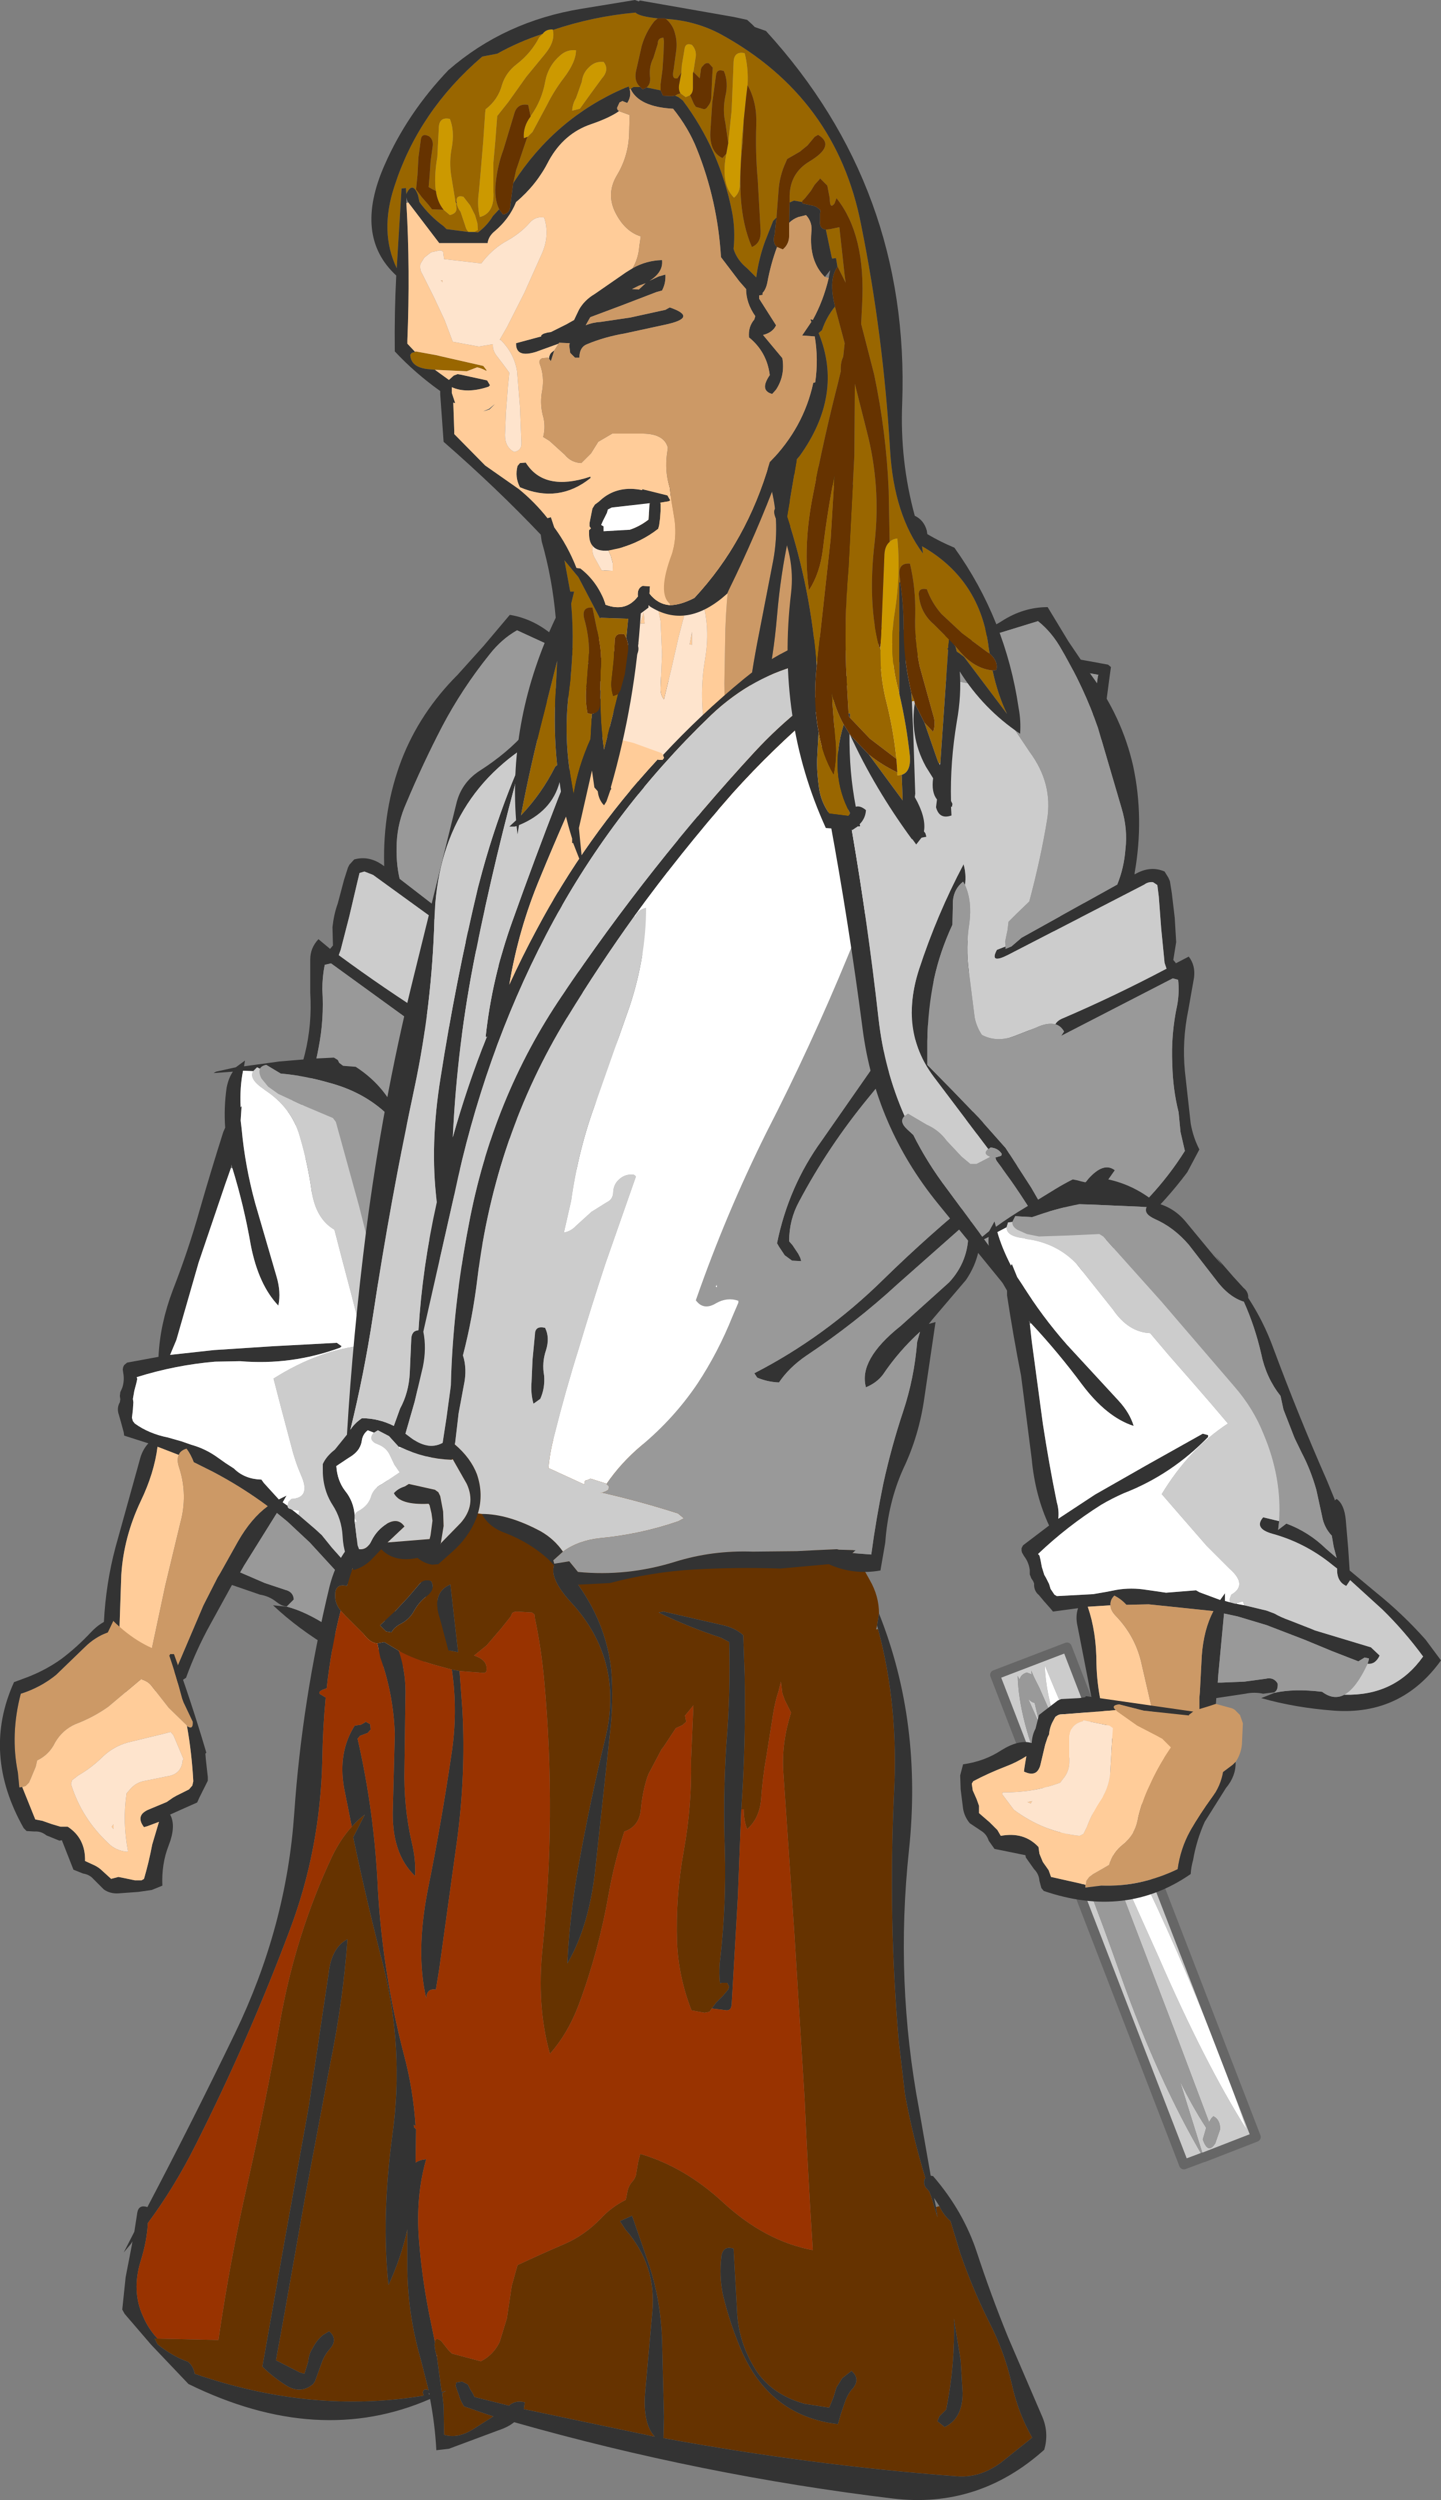
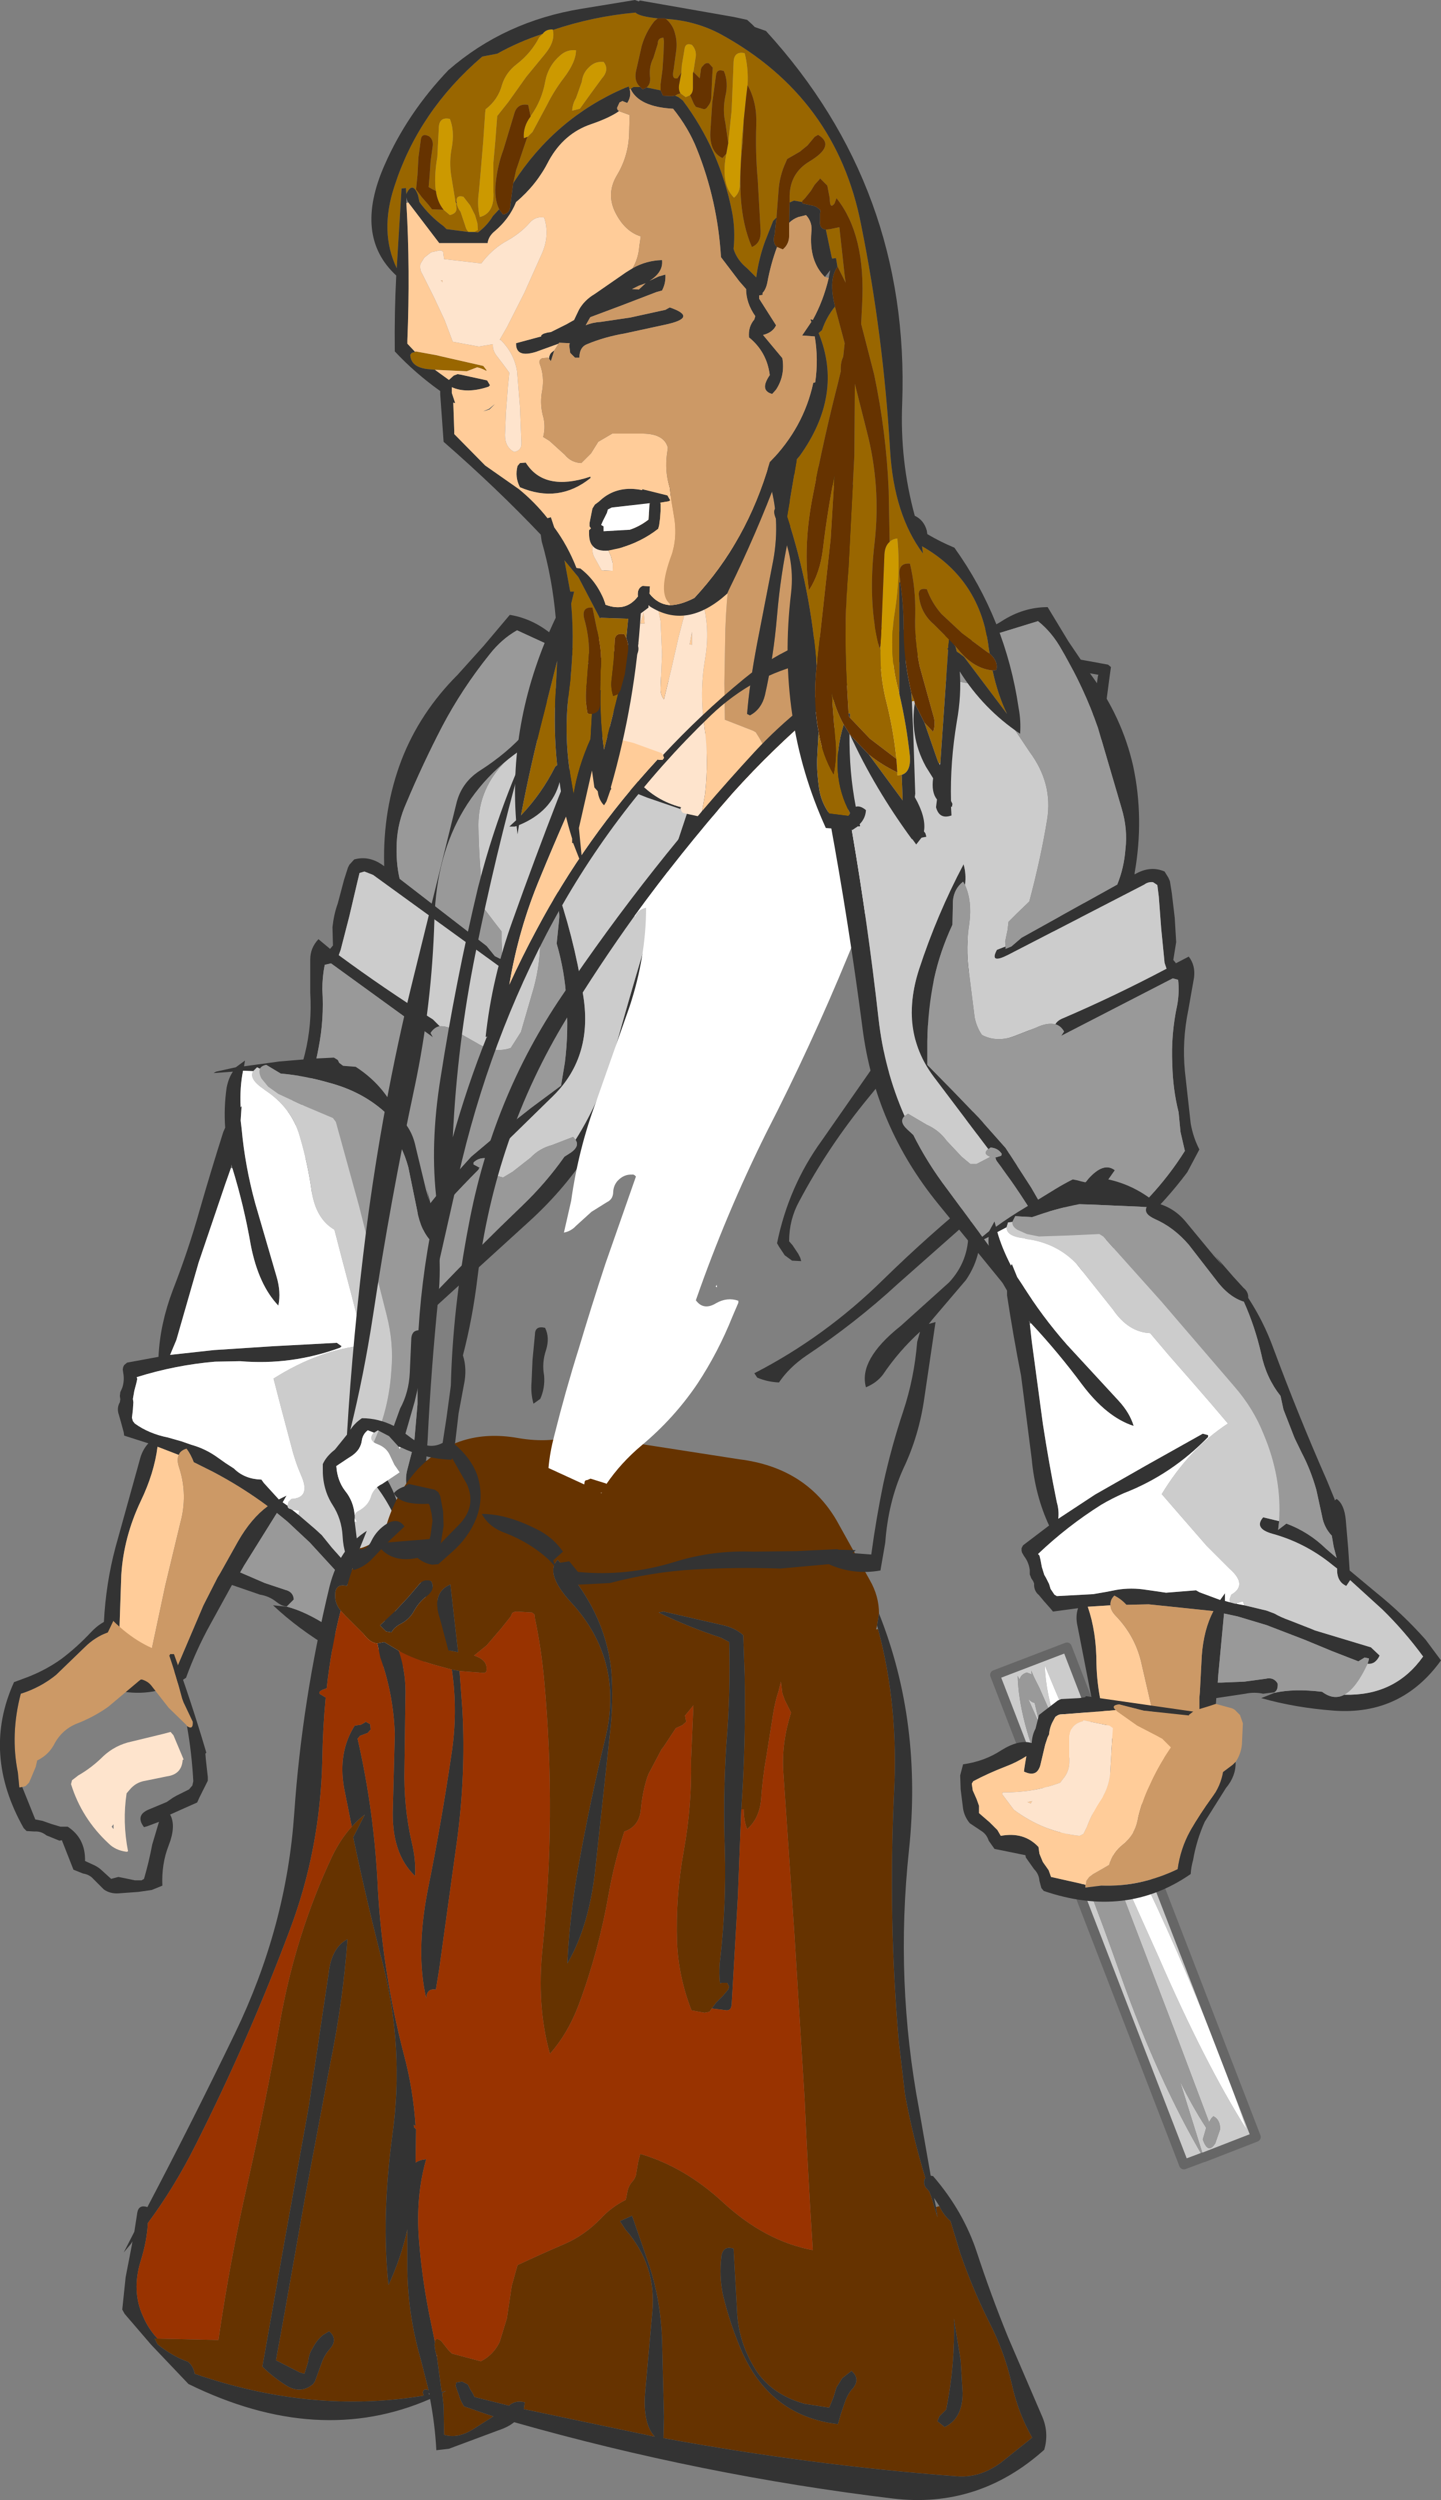
<svg xmlns="http://www.w3.org/2000/svg" height="258.6px" width="149.1px">
  <rect width="100%" height="100%" fill="#808080" stroke="none" />
  <g transform="matrix(1.0, 0.0, 0.0, 1.0, 20.85, 24.15)">
    <path d="M29.2 42.65 L26.5 45.65 Q22.6 49.55 20.7 54.45 18.75 59.55 18.9 65.3 L18.9 65.45 Q17.4 64.3 15.8 64.75 L15.3 65.3 15.15 65.6 14.75 66.85 14.1 69.3 Q13.7 70.4 13.55 71.75 L13.6 73.65 13.35 73.95 13.3 74.0 12.1 73.0 Q11.25 73.9 11.25 75.1 L11.25 78.55 Q11.45 81.8 10.7 84.85 L9.3 90.1 8.0 92.65 Q8.2 93.85 8.9 95.1 10.6 98.4 12.95 101.25 17.8 107.5 23.85 111.35 L33.9 102.2 Q41.55 95.25 44.4 85.5 47.4 75.0 50.85 64.8 53.2 58.0 53.5 51.15 52.5 50.4 51.4 49.8 L51.4 49.6 51.2 49.25 50.35 48.15 50.0 47.65 Q49.95 47.6 50.05 47.5 47.65 45.6 44.7 44.7 L39.5 43.3 Q37.75 42.8 36.4 41.6 34.35 39.85 31.9 39.45 L29.2 42.65 M43.65 46.0 Q44.6 46.45 45.55 47.05 47.95 48.55 49.85 49.35 L49.95 49.4 Q52.0 50.85 52.6 52.85 L48.45 65.35 Q45.5 74.65 42.85 84.15 41.45 89.4 38.7 93.75 39.15 94.4 38.25 95.05 L37.55 95.5 Q35.65 98.2 33.2 100.55 28.6 104.95 24.15 109.6 22.35 109.75 20.75 108.15 16.05 103.65 12.4 98.3 10.7 95.75 9.45 93.0 L10.15 91.15 Q10.3 90.1 10.7 89.2 11.65 86.8 12.1 84.3 12.7 81.3 12.5 78.2 12.5 76.9 12.75 75.65 L13.4 75.5 23.95 83.15 23.7 82.7 Q24.1 82.1 24.65 82.0 L23.95 81.3 Q18.95 78.15 14.2 74.65 L14.4 74.1 15.3 70.6 16.05 67.4 16.35 66.15 16.85 66.0 17.75 66.35 30.65 75.7 Q32.35 76.95 31.85 75.3 L31.0 74.85 30.95 75.05 30.35 74.75 29.5 73.7 20.5 66.75 Q20.1 65.05 20.2 63.0 20.3 60.9 21.2 58.9 22.9 54.85 24.9 51.0 26.95 47.1 29.8 43.55 31.05 41.95 32.65 41.05 L36.35 42.75 42.3 45.45 42.5 45.5 42.8 45.25 43.5 44.85 43.65 45.05 43.8 45.6 43.65 46.0 M29.6 95.85 L36.4 89.2 Q40.6 85.05 39.45 78.55 38.5 72.6 36.5 67.05 36.1 68.0 36.05 69.15 L36.35 68.8 Q37.15 69.75 37.0 71.0 L36.75 73.45 Q37.6 76.4 37.75 79.25 38.0 82.5 37.6 85.75 L37.2 88.15 34.1 90.45 31.05 92.85 27.9 95.5 24.6 99.15 23.0 101.15 Q21.2 101.85 20.0 99.25 L18.9 97.35 Q17.6 95.35 16.35 96.05 16.8 97.3 17.6 98.6 L19.3 100.95 Q20.8 102.85 22.8 103.25 25.55 99.95 28.6 96.9 L28.7 96.8 28.7 96.7 28.8 96.65 28.15 96.3 28.15 96.1 Q28.65 95.6 29.4 95.65 L29.6 95.8 29.6 95.85" fill="#333333" fill-rule="evenodd" stroke="none" />
    <path d="M38.7 93.75 Q41.45 89.4 42.85 84.15 45.5 74.65 48.45 65.35 L52.6 52.85 Q52.0 50.85 49.95 49.4 L49.85 49.35 Q47.95 48.55 45.55 47.05 44.6 46.45 43.65 46.0 L43.35 46.45 42.6 47.3 41.9 48.15 40.35 48.4 38.25 48.5 36.75 48.8 36.3 49.35 31.5 54.55 Q28.65 57.4 28.65 61.2 28.7 65.2 29.25 69.85 L30.35 71.3 31.05 72.2 31.05 73.15 31.1 74.35 31.0 74.85 31.85 75.3 Q32.35 76.95 30.65 75.7 L17.75 66.35 16.85 66.0 16.35 66.15 16.05 67.4 15.3 70.6 14.4 74.1 14.2 74.65 Q18.95 78.15 23.95 81.3 L24.65 82.0 Q25.55 81.95 26.65 82.7 L28.5 83.75 Q30.3 84.85 32.0 84.25 L33.05 82.6 34.4 77.95 Q35.05 75.5 35.05 73.05 35.1 70.65 36.05 69.15 36.1 68.0 36.5 67.05 38.5 72.6 39.45 78.55 40.6 85.05 36.4 89.2 L29.6 95.85 Q30.2 96.45 29.3 96.6 L29.35 96.6 30.65 97.5 31.2 97.65 32.2 97.05 34.05 95.6 Q34.95 94.65 36.25 94.3 L38.45 93.45 38.7 93.75 M42.5 45.5 L42.3 45.45 42.45 45.55 42.5 45.5 M28.7 96.8 L28.6 96.9 28.7 96.9 28.7 96.8" fill="#cccccc" fill-rule="evenodd" stroke="none" />
    <path d="M38.7 93.75 L38.45 93.45 36.25 94.3 Q34.95 94.65 34.05 95.6 L32.2 97.05 31.2 97.65 30.65 97.5 29.35 96.6 29.3 96.6 Q30.2 96.45 29.6 95.85 L29.6 95.8 29.4 95.65 Q28.65 95.6 28.15 96.1 L28.15 96.3 28.8 96.65 28.7 96.7 28.7 96.8 28.7 96.9 28.6 96.9 Q25.55 99.95 22.8 103.25 20.8 102.85 19.3 100.95 L17.6 98.6 Q16.8 97.3 16.35 96.05 17.6 95.35 18.9 97.35 L20.0 99.25 Q21.2 101.85 23.0 101.15 L24.6 99.15 27.9 95.5 31.05 92.85 34.1 90.45 37.2 88.15 37.6 85.75 Q38.0 82.5 37.75 79.25 37.6 76.4 36.75 73.45 L37.0 71.0 Q37.15 69.75 36.35 68.8 L36.05 69.15 Q35.1 70.65 35.05 73.05 35.05 75.5 34.4 77.95 L33.05 82.6 32.0 84.25 Q30.3 84.85 28.5 83.75 L26.65 82.7 Q25.55 81.95 24.65 82.0 24.1 82.1 23.7 82.7 L23.95 83.15 13.4 75.5 12.75 75.65 Q12.5 76.9 12.5 78.2 12.7 81.3 12.1 84.3 11.65 86.8 10.7 89.2 10.3 90.1 10.15 91.15 L9.45 93.0 Q10.7 95.75 12.4 98.3 16.05 103.65 20.75 108.15 22.35 109.75 24.15 109.6 28.6 104.95 33.2 100.55 35.65 98.2 37.55 95.5 L38.25 95.05 Q39.15 94.4 38.7 93.75 M31.0 74.85 L31.1 74.35 31.05 73.15 31.05 72.2 30.35 71.3 29.25 69.85 Q28.7 65.2 28.65 61.2 28.65 57.4 31.5 54.55 L36.3 49.35 36.75 48.8 38.25 48.5 40.35 48.4 41.9 48.15 42.6 47.3 43.35 46.45 43.65 46.0 43.8 45.6 43.65 45.05 43.5 44.85 42.8 45.25 42.5 45.5 42.45 45.55 42.3 45.45 36.35 42.75 32.65 41.05 Q31.05 41.95 29.8 43.55 26.95 47.1 24.9 51.0 22.9 54.85 21.2 58.9 20.3 60.9 20.2 63.0 20.1 65.05 20.5 66.75 L29.5 73.7 30.35 74.75 30.95 75.05 31.0 74.85" fill="#999999" fill-rule="evenodd" stroke="none" />
    <path d="M8.85 142.0 Q8.4 142.05 7.75 141.55 7.0 140.95 6.05 140.8 L3.15 139.8 0.95 143.8 Q-0.55 146.5 -1.6 149.4 -4.45 151.35 -8.0 150.85 L-8.45 150.65 Q-10.3 147.4 -10.1 143.65 -9.9 139.65 -8.9 135.9 L-6.4 126.9 Q-6.15 125.85 -5.5 125.15 L-8.0 124.35 -8.05 124.0 -8.35 122.9 -8.55 122.2 Q-8.8 121.5 -8.45 120.9 L-8.4 120.6 -8.45 120.25 -8.4 119.85 -8.2 119.4 Q-7.95 118.65 -8.1 117.85 L-8.15 117.5 -8.1 117.25 -8.0 117.05 -7.7 116.8 -4.45 116.2 Q-4.3 112.8 -2.95 109.25 -1.35 105.15 -0.2 101.05 0.95 97.05 2.25 92.95 L2.45 92.5 Q2.3 90.45 2.6 88.35 2.8 87.35 3.25 86.7 L1.25 86.85 1.5 86.7 3.55 86.25 4.5 85.55 4.4 86.15 8.05 85.65 11.6 85.35 13.7 85.25 14.1 85.5 14.25 85.8 14.65 86.1 15.95 86.2 Q18.5 87.85 19.85 90.35 L20.3 91.25 Q21.75 92.5 22.15 94.45 L23.2 98.8 23.55 100.05 23.3 98.75 23.15 98.2 24.0 101.55 24.5 103.1 Q24.75 103.75 24.5 104.25 24.8 107.1 24.5 110.1 23.75 117.5 23.4 124.75 L23.25 126.85 23.2 126.95 23.4 126.9 Q23.9 127.85 23.35 129.3 L22.25 132.05 21.4 134.2 22.8 137.35 Q24.3 140.6 25.2 144.05 L25.7 146.65 Q19.5 149.95 13.45 146.4 10.0 144.35 7.4 141.9 L8.85 142.05 Q10.8 142.55 13.25 144.15 13.95 145.45 15.25 145.4 19.8 147.9 24.2 145.45 23.7 142.25 22.6 139.25 L20.95 135.0 20.35 135.45 Q19.7 134.6 20.3 133.35 L20.05 132.9 Q18.55 129.6 15.9 127.25 14.4 125.85 15.85 125.3 16.5 125.75 17.15 126.35 L16.65 127.1 17.7 126.9 Q19.4 128.7 20.2 131.05 L20.65 132.4 21.0 131.2 21.35 130.1 Q21.0 128.95 21.3 127.85 L22.0 125.15 22.35 121.1 22.35 119.35 Q22.4 117.7 22.6 116.2 L23.0 114.8 Q22.5 112.45 23.1 110.0 23.8 107.15 23.9 104.4 22.7 103.25 22.3 101.0 L21.4 96.6 Q20.8 94.35 19.45 92.65 18.6 91.65 19.25 91.15 16.8 88.8 13.2 87.85 10.6 87.1 8.2 86.9 L6.7 86.0 Q6.2 86.1 6.05 86.4 L5.75 86.25 5.35 86.65 4.3 86.6 Q3.95 88.3 4.05 90.4 L4.15 90.25 4.05 91.75 4.15 92.6 Q4.5 96.45 5.55 100.3 L7.75 107.85 Q8.25 109.5 7.95 110.9 5.9 108.75 5.1 104.65 4.4 100.6 3.2 96.7 L3.1 96.3 3.05 96.65 2.45 98.35 -0.3 106.45 -2.6 114.45 -3.25 116.0 1.3 115.5 7.45 115.1 14.0 114.75 14.5 115.1 14.35 115.25 Q9.3 117.1 4.0 116.65 L1.4 116.7 Q-2.7 117.05 -6.7 118.3 L-6.65 118.5 -6.75 118.95 -6.95 119.7 -7.1 120.55 -7.05 120.9 -7.1 121.65 -7.15 122.1 -7.2 122.5 -7.1 122.85 -6.9 123.1 Q-5.45 124.15 -3.45 124.55 L-2.05 124.95 -1.05 125.3 Q0.4 125.7 1.65 126.6 L2.5 127.2 3.35 127.75 Q4.45 128.85 6.2 128.9 L6.45 129.25 8.0 130.95 8.8 130.55 8.4 131.25 8.9 131.6 Q8.9 131.9 9.25 131.95 L9.3 132.0 9.35 132.0 10.05 132.55 11.8 134.05 12.45 134.65 13.5 135.95 15.15 137.8 15.4 138.1 Q17.75 140.1 19.8 142.25 20.3 142.8 20.25 143.4 L18.75 143.55 19.05 143.4 19.15 143.2 18.8 142.85 18.0 142.95 16.05 140.8 14.0 138.45 11.2 135.4 8.9 133.25 7.8 132.35 4.4 137.8 4.0 138.5 4.35 138.65 6.55 139.6 8.65 140.3 Q9.5 140.5 9.55 141.3 L8.85 142.0 M-5.1 149.25 L-2.7 148.7 0.2 141.9 1.65 139.05 1.95 138.55 3.8 135.25 Q5.15 132.9 6.85 131.65 4.15 129.65 1.2 128.1 L-0.8 127.1 Q-1.1 126.3 -1.55 125.7 -2.2 125.9 -2.35 126.35 L-4.55 125.5 Q-4.9 128.25 -6.3 131.15 -8.05 134.85 -8.3 138.75 L-8.55 146.15 Q-8.55 147.45 -8.05 148.8 -8.0 150.0 -6.65 149.65 L-5.55 149.4 -5.4 149.35 -5.1 149.25" fill="#333333" fill-rule="evenodd" stroke="none" />
    <path d="M8.85 142.05 L8.85 142.0 9.55 141.3 Q9.5 140.5 8.65 140.3 L6.55 139.6 4.35 138.65 4.0 138.5 4.4 137.8 7.8 132.35 8.9 133.25 11.2 135.4 14.0 138.45 16.05 140.8 18.0 142.95 18.8 142.85 19.15 143.2 19.05 143.4 18.75 143.55 Q16.65 145.35 15.25 145.4 13.95 145.45 13.25 144.15 10.8 142.55 8.85 142.05 M6.05 86.4 Q6.2 86.1 6.7 86.0 L8.2 86.9 Q10.6 87.1 13.2 87.85 16.8 88.8 19.25 91.15 18.6 91.65 19.45 92.65 20.8 94.35 21.4 96.6 L22.3 101.0 Q22.7 103.25 23.9 104.4 23.8 107.15 23.1 110.0 22.5 112.45 23.0 114.8 L22.6 116.2 Q22.4 117.7 22.35 119.35 L22.35 121.1 22.0 125.15 21.3 127.85 Q21.0 128.95 21.35 130.1 L21.0 131.2 20.65 132.4 20.2 131.05 Q19.4 128.7 17.7 126.9 L16.65 127.1 17.15 126.35 Q19.35 122.4 19.65 117.55 19.9 114.75 19.15 111.85 L16.3 100.6 13.9 91.9 13.6 91.5 10.65 90.25 7.95 89.0 6.9 88.25 6.2 87.4 Q5.9 86.8 6.05 86.4" fill="#999999" fill-rule="evenodd" stroke="none" />
    <path d="M18.75 143.55 L20.25 143.4 Q20.3 142.8 19.8 142.25 17.75 140.1 15.4 138.1 L15.15 137.8 13.5 135.95 12.45 134.65 11.8 134.05 10.05 132.55 10.1 132.1 9.3 132.0 9.25 131.95 Q8.9 131.9 8.9 131.6 L9.0 131.2 9.3 130.9 Q11.35 130.8 10.3 128.45 9.65 126.95 9.25 125.3 L8.2 121.35 7.45 118.45 Q12.1 115.5 16.85 115.0 L16.2 112.45 15.45 109.55 14.5 105.95 13.75 103.05 Q11.85 101.95 11.4 99.1 11.0 96.2 10.15 93.35 9.3 90.4 6.55 88.6 L6.5 88.55 Q4.85 87.45 5.35 86.65 L5.75 86.25 6.05 86.4 Q5.9 86.8 6.2 87.4 L6.9 88.25 7.95 89.0 10.65 90.25 13.6 91.5 13.9 91.9 16.3 100.6 19.15 111.85 Q19.9 114.75 19.65 117.55 19.35 122.4 17.15 126.35 16.5 125.75 15.85 125.3 14.4 125.85 15.9 127.25 18.55 129.6 20.05 132.9 L20.3 133.35 Q19.7 134.6 20.35 135.45 L20.95 135.0 22.6 139.25 Q23.7 142.25 24.2 145.45 19.8 147.9 15.25 145.4 16.65 145.35 18.75 143.55" fill="#cccccc" fill-rule="evenodd" stroke="none" />
    <path d="M10.05 132.55 L9.35 132.0 9.3 132.0 10.1 132.1 10.05 132.55 M8.9 131.6 L8.4 131.25 8.8 130.55 8.0 130.95 6.45 129.25 6.2 128.9 Q4.45 128.85 3.35 127.75 L2.5 127.2 1.65 126.6 Q0.4 125.7 -1.05 125.3 L-2.05 124.95 -3.45 124.55 Q-5.45 124.15 -6.9 123.1 L-7.1 122.85 -7.2 122.5 -7.15 122.1 -7.1 121.65 -7.05 120.9 -7.1 120.55 -6.95 119.7 -6.75 118.95 -6.65 118.5 -6.7 118.3 Q-2.7 117.05 1.4 116.7 L4.0 116.65 Q9.3 117.1 14.35 115.25 L14.5 115.1 14.0 114.75 7.45 115.1 1.3 115.5 -3.25 116.0 -2.6 114.45 -0.3 106.45 2.45 98.35 3.05 96.65 3.2 96.7 Q4.4 100.6 5.1 104.65 5.9 108.75 7.95 110.9 8.25 109.5 7.75 107.85 L5.55 100.3 Q4.5 96.45 4.15 92.6 L4.05 91.75 4.15 90.25 4.05 90.4 Q3.95 88.3 4.3 86.6 L5.35 86.65 Q4.85 87.45 6.5 88.55 L6.55 88.6 Q9.3 90.4 10.15 93.35 11.0 96.2 11.4 99.1 11.85 101.95 13.75 103.05 L14.5 105.95 15.45 109.55 16.2 112.45 16.85 115.0 Q12.1 115.5 7.45 118.45 L8.2 121.35 9.25 125.3 Q9.65 126.95 10.3 128.45 11.35 130.8 9.3 130.9 L9.0 131.2 8.9 131.6" fill="#ffffff" fill-rule="evenodd" stroke="none" />
    <path d="M-2.35 126.35 Q-2.6 126.85 -2.3 127.7 -1.4 130.5 -2.2 133.4 L-3.75 139.85 -5.25 146.9 -5.5 147.3 -6.65 148.55 -7.15 149.3 -6.8 149.5 -5.55 149.4 -6.65 149.65 Q-8.0 150.0 -8.05 148.8 -8.55 147.45 -8.55 146.15 L-8.3 138.75 Q-8.05 134.85 -6.3 131.15 -4.9 128.25 -4.55 125.5 L-2.35 126.35 M-5.4 149.35 L-5.1 149.2 -5.1 149.25 -5.4 149.35" fill="#ffcc99" fill-rule="evenodd" stroke="none" />
    <path d="M-2.35 126.35 Q-2.2 125.9 -1.55 125.7 -1.1 126.3 -0.8 127.1 L1.2 128.1 Q4.15 129.65 6.85 131.65 5.15 132.9 3.8 135.25 L1.95 138.55 1.65 139.05 0.2 141.9 -2.7 148.7 -5.1 149.25 -5.1 149.2 -5.4 149.35 -5.55 149.4 -6.8 149.5 -7.15 149.3 -6.65 148.55 -5.5 147.3 -5.25 146.9 -3.75 139.85 -2.2 133.4 Q-1.4 130.5 -2.3 127.7 -2.6 126.85 -2.35 126.35" fill="#cc9966" fill-rule="evenodd" stroke="none" />
    <path d="M44.55 30.95 L44.5 30.95 Q44.3 30.9 44.2 30.5 L44.5 30.35 45.05 30.3 Q49.2 25.0 57.75 24.3 L58.6 24.4 Q58.5 24.85 58.7 25.5 59.95 29.5 59.15 33.85 L57.5 42.35 Q56.7 46.55 56.45 49.7 L56.75 49.85 Q57.95 49.2 58.3 47.75 59.2 43.75 59.55 39.55 59.9 35.4 60.75 31.4 61.45 27.75 60.0 24.65 L62.95 25.25 Q63.8 25.45 64.65 25.8 L65.85 26.25 66.0 26.35 Q67.65 38.7 65.6 51.9 64.95 56.05 61.65 57.45 L59.7 58.25 59.6 57.95 59.5 58.35 Q59.15 59.35 57.9 59.25 L57.85 58.9 57.85 58.85 58.5 56.65 Q58.9 55.4 58.6 54.3 58.3 53.1 57.6 52.0 L57.35 51.6 57.1 51.45 54.15 50.3 54.1 46.5 54.2 40.9 Q54.3 38.05 54.65 35.25 L55.15 31.5 55.1 31.3 Q53.25 30.45 50.95 31.55 49.8 32.1 48.8 32.9 47.45 32.7 46.55 32.05 45.65 31.4 44.55 30.95" fill="#cc9966" fill-rule="evenodd" stroke="none" />
    <path d="M49.6 59.55 L46.1 58.35 42.1 56.75 41.1 54.3 Q39.35 49.8 40.35 44.75 41.3 39.75 41.65 34.8 42.05 29.75 46.25 26.25 L46.55 26.15 Q47.85 26.1 48.9 25.4 50.8 24.2 53.0 23.7 L57.9 22.8 63.5 24.0 Q64.35 24.2 65.1 24.6 L67.15 25.5 Q69.35 29.9 68.45 35.15 66.95 43.85 66.4 52.6 65.85 61.85 56.1 60.8 L51.7 60.1 51.8 59.7 Q54.5 59.85 57.85 58.85 L57.85 58.9 57.9 59.25 Q59.15 59.35 59.5 58.35 L59.7 58.25 61.65 57.45 Q64.95 56.05 65.6 51.9 67.65 38.7 66.0 26.35 L65.85 26.25 64.65 25.8 Q63.8 25.45 62.95 25.25 L60.0 24.65 Q61.45 27.75 60.75 31.4 59.9 35.4 59.55 39.55 59.2 43.75 58.3 47.75 57.95 49.2 56.75 49.85 L56.45 49.7 Q56.7 46.55 57.5 42.35 L59.15 33.85 Q59.95 29.5 58.7 25.5 58.5 24.85 58.6 24.4 L57.75 24.3 Q49.2 25.0 45.05 30.3 L44.5 30.35 44.2 30.5 Q44.3 30.9 44.5 30.95 L44.55 30.95 Q41.85 34.8 41.2 40.6 40.95 43.55 41.3 46.45 41.55 48.85 42.25 51.15 44.35 58.0 49.65 59.35 L49.55 59.45 49.6 59.55" fill="#333333" fill-rule="evenodd" stroke="none" />
    <path d="M41.3 46.45 Q40.95 43.55 41.2 40.6 41.85 34.8 44.55 30.95 45.65 31.4 46.55 32.05 47.45 32.7 48.8 32.9 49.8 32.1 50.95 31.55 53.25 30.45 55.1 31.3 L55.15 31.5 54.65 35.25 Q54.3 38.05 54.2 40.9 L54.1 46.5 54.15 50.3 57.1 51.45 57.35 51.6 57.6 52.0 Q58.3 53.1 58.6 54.3 58.9 55.4 58.5 56.65 L57.85 58.85 Q54.5 59.85 51.8 59.7 L52.1 58.0 Q52.5 54.5 52.05 51.1 51.5 47.55 52.1 44.05 52.75 40.3 51.5 37.1 50.55 37.45 50.25 38.35 L49.35 41.8 48.6 45.1 47.85 48.2 Q47.45 47.7 47.5 46.95 L47.65 43.55 47.5 40.1 46.8 36.65 Q45.9 36.45 45.8 37.15 L45.75 37.0 Q44.65 36.75 44.75 38.05 44.8 39.95 43.85 41.35 42.9 42.75 42.2 44.3 41.7 45.45 41.7 46.4 L41.3 46.45 M59.7 58.25 L59.5 58.35 59.6 57.95 59.7 58.25 M50.5 42.5 L50.75 41.2 50.75 42.55 50.5 42.5 M45.4 40.35 L45.75 39.2 45.85 40.35 45.4 40.35" fill="#ffcc99" fill-rule="evenodd" stroke="none" />
    <path d="M51.7 60.1 L51.65 60.25 51.45 60.3 49.85 59.95 Q49.65 59.85 49.6 59.55 L49.55 59.45 49.65 59.35 Q44.35 58.0 42.25 51.15 41.55 48.85 41.3 46.45 L41.7 46.4 Q41.7 45.45 42.2 44.3 42.9 42.75 43.85 41.35 44.8 39.95 44.75 38.05 44.65 36.75 45.75 37.0 L45.8 37.15 Q45.9 36.45 46.8 36.65 L47.5 40.1 47.65 43.55 47.5 46.95 Q47.45 47.7 47.85 48.2 L48.6 45.1 49.35 41.8 50.25 38.35 Q50.55 37.45 51.5 37.1 52.75 40.3 52.1 44.05 51.5 47.55 52.05 51.1 52.5 54.5 52.1 58.0 L51.8 59.7 51.7 60.1 M45.4 40.35 L45.85 40.35 45.75 39.2 45.4 40.35 M50.5 42.5 L50.75 42.55 50.75 41.2 50.5 42.5" fill="#fee4cd" fill-rule="evenodd" stroke="none" />
    <path d="M16.4 135.95 L16.45 136.0 Q18.65 135.35 19.25 133.25 20.25 130.15 22.4 127.8 26.55 123.5 32.75 124.6 36.2 125.2 38.9 124.2 L55.65 126.8 Q62.5 127.65 65.7 133.1 L69.15 139.3 Q70.1 140.95 70.1 142.75 L69.9 144.0 69.8 144.4 70.0 144.35 Q72.15 152.35 71.65 161.45 71.05 174.4 72.15 187.05 L72.8 192.55 Q73.6 196.9 74.9 201.15 L74.8 201.3 Q74.65 201.9 75.1 202.3 L75.3 202.55 75.5 203.05 76.15 205.2 76.0 204.15 76.35 204.05 Q76.75 204.95 77.5 205.6 L78.5 208.9 Q79.75 212.55 81.5 216.05 83.1 219.15 83.85 222.5 84.5 225.45 85.95 228.0 L82.7 230.6 Q80.5 232.2 78.15 232.0 63.0 230.85 47.8 228.05 L47.85 225.85 47.65 217.8 Q47.5 213.8 46.35 210.25 L44.55 205.05 43.3 205.6 43.85 206.45 Q47.1 210.15 46.65 215.0 L45.9 223.35 Q45.65 226.55 46.9 227.9 L33.35 225.05 33.45 224.35 Q32.55 224.1 31.85 224.65 L31.85 224.7 28.25 223.8 28.05 223.4 27.8 223.0 27.55 222.5 26.95 222.2 26.35 222.3 26.3 222.65 26.45 223.1 26.6 223.5 26.75 223.95 26.9 224.3 27.15 224.75 29.0 225.4 30.2 225.8 28.15 227.1 Q26.5 228.15 25.1 227.7 L25.05 224.7 24.9 223.4 25.3 223.15 24.85 223.3 24.35 219.6 24.4 219.55 24.3 219.4 24.2 219.1 24.1 218.4 24.15 218.1 Q24.2 217.55 24.8 218.0 L25.55 218.95 25.9 219.3 28.9 220.1 Q30.2 219.45 30.85 218.1 L31.6 215.65 32.1 212.3 32.7 210.15 Q35.15 209.0 37.6 207.95 39.65 207.05 41.3 205.35 42.4 204.15 43.9 203.4 L44.05 202.65 Q44.15 202.05 44.5 201.6 44.95 201.15 45.0 200.55 L45.2 199.4 45.4 198.65 Q50.0 200.0 53.95 203.65 58.35 207.7 63.25 208.6 62.75 200.85 62.4 192.9 L61.35 175.95 60.2 159.15 Q60.0 156.15 61.0 153.0 L60.8 152.6 60.35 151.7 60.1 151.0 60.0 150.2 59.95 149.8 59.7 150.8 Q59.35 151.85 59.15 153.1 L58.45 157.5 Q58.05 159.75 57.9 162.0 57.7 164.0 56.45 165.05 56.1 164.1 56.1 163.0 L55.85 163.0 56.0 160.6 Q56.3 154.9 56.2 149.2 L56.05 145.0 Q55.25 144.25 53.9 143.95 L47.8 142.55 47.3 142.65 Q50.4 144.15 53.75 145.25 L54.6 145.7 Q54.75 151.0 54.3 156.35 53.95 161.85 54.15 167.3 54.3 172.8 53.7 178.25 53.5 179.65 53.65 181.0 L53.85 180.95 54.4 180.95 54.6 181.35 54.5 181.65 53.95 182.3 53.25 183.0 52.8 183.6 52.55 183.95 52.05 184.05 50.7 183.8 Q49.35 180.35 49.2 176.7 49.05 172.0 49.9 167.3 50.75 162.6 50.65 157.95 L50.9 152.25 50.0 153.35 50.05 153.4 50.15 153.95 49.75 154.3 49.1 154.6 49.05 154.65 47.8 156.55 47.6 156.8 46.25 159.35 46.1 159.75 Q45.6 161.35 45.45 163.1 45.25 164.8 43.75 165.3 42.75 168.35 42.15 171.65 41.1 177.7 39.0 183.3 37.9 186.2 36.05 188.3 34.65 183.3 35.3 177.25 36.0 170.45 36.05 163.75 36.1 156.6 35.45 149.6 35.15 146.35 34.5 143.25 L34.45 142.85 34.2 142.65 32.65 142.55 Q32.35 142.55 32.15 142.7 L32.0 143.05 31.0 144.3 29.5 146.05 28.2 147.1 Q29.75 147.6 29.45 148.8 L29.25 148.9 26.7 148.7 25.9 148.55 24.25 148.1 Q21.95 147.45 20.4 146.6 L18.9 145.7 18.2 145.85 Q17.45 145.8 16.75 144.85 L14.85 142.95 14.4 142.45 Q13.7 141.65 13.85 140.5 14.0 139.75 14.8 139.85 L15.05 139.9 Q15.65 137.85 16.4 135.95 M19.1 144.6 L19.65 144.7 Q19.95 144.15 20.65 143.8 21.5 143.35 21.95 142.55 22.5 141.55 23.3 140.95 24.25 140.2 23.75 139.4 23.05 139.15 22.55 139.7 L21.4 141.05 20.0 142.55 18.5 143.95 18.5 144.0 19.1 144.6 M15.55 164.8 Q16.15 164.1 16.9 163.55 L15.7 165.9 Q17.05 172.35 18.75 178.95 21.0 187.75 19.75 196.7 18.6 205.25 19.35 212.2 20.65 209.4 21.3 206.45 L21.3 210.55 Q21.35 215.3 22.7 219.95 L23.5 223.1 Q22.95 222.85 22.9 223.35 L23.0 223.65 Q11.5 225.6 -0.7 221.4 -0.85 220.6 -1.4 220.15 -2.9 219.65 -4.55 218.35 L-4.85 217.75 -4.55 217.75 1.75 217.9 Q2.95 209.65 4.75 201.75 6.65 193.3 8.15 184.85 9.75 175.9 13.5 167.9 14.4 166.05 15.55 164.8 M13.15 180.0 L11.1 193.75 8.65 207.35 6.3 220.65 Q7.4 221.75 8.85 222.65 10.3 223.5 11.55 222.45 L11.75 222.15 12.4 220.35 Q12.7 219.45 13.3 218.8 14.15 217.8 13.2 217.0 L12.55 217.4 Q11.9 217.95 11.5 218.75 11.1 219.35 11.05 220.1 L10.65 221.4 10.15 221.25 7.7 220.0 8.45 215.9 10.8 202.65 13.3 189.4 Q14.65 182.8 15.1 176.45 13.45 177.3 13.15 180.0 M42.25 155.25 Q42.65 151.9 42.4 148.65 41.75 142.4 36.85 137.2 35.5 138.55 38.15 141.5 43.8 147.55 41.75 155.8 40.2 162.2 39.0 168.9 38.1 173.95 37.85 178.95 40.2 174.95 40.8 168.65 L42.25 155.25 M26.55 146.75 L25.75 139.75 Q23.75 140.6 24.7 143.35 L25.55 146.55 26.55 146.75 M51.7 182.45 L52.1 182.3 51.7 182.45 M78.75 223.4 L78.55 220.0 77.85 215.7 Q78.0 220.4 77.05 225.1 L76.35 225.8 76.15 226.3 76.9 226.9 Q78.75 226.0 78.75 223.4 M55.05 208.45 Q54.0 208.1 53.8 209.2 53.55 211.3 53.95 213.2 54.7 216.35 56.0 219.3 59.0 225.8 65.85 226.6 L66.15 225.55 66.65 224.1 Q66.95 223.35 67.4 222.9 68.2 221.9 67.25 221.1 L66.3 221.85 65.7 222.8 65.4 223.8 64.95 224.9 62.4 224.5 Q59.0 223.55 57.35 221.0 55.5 218.1 55.4 214.7 L55.05 208.45" fill="#663300" fill-rule="evenodd" stroke="none" />
    <path d="M70.1 142.75 Q74.6 154.05 73.2 167.25 71.75 180.8 74.25 194.05 L75.45 200.9 75.7 200.95 Q78.85 204.6 80.25 208.9 81.7 213.3 83.45 217.6 L87.0 225.85 Q87.7 227.5 87.2 229.25 80.4 235.35 71.55 234.3 51.7 231.9 32.35 226.4 31.75 226.9 30.7 227.25 L25.6 229.15 24.3 229.3 Q24.15 226.6 23.65 224.0 12.1 229.05 -1.35 222.45 L-5.2 218.4 -7.95 215.2 -8.2 214.75 -7.85 211.4 -7.2 208.05 -7.15 207.7 -7.3 207.95 -8.05 208.85 -6.95 206.7 -6.65 204.75 Q-6.5 203.85 -5.6 204.15 -1.0 195.4 3.45 186.2 8.8 175.15 9.6 163.35 10.4 151.75 13.25 139.95 14.25 136.0 17.1 134.2 L16.4 135.95 Q15.65 137.85 15.05 139.9 L14.8 139.85 Q14.0 139.75 13.85 140.5 13.7 141.65 14.4 142.45 13.4 146.35 12.95 150.5 L12.9 150.5 12.5 150.65 Q11.9 150.95 12.45 151.2 L12.85 151.45 Q12.55 154.6 12.5 157.85 12.3 167.1 9.15 175.45 4.85 186.9 -0.6 197.7 -2.8 202.1 -5.55 205.8 -5.65 207.7 -6.3 209.75 -7.25 212.85 -6.05 215.45 -5.5 216.75 -4.55 217.75 L-4.85 217.75 -4.55 218.35 Q-2.9 219.65 -1.4 220.15 -0.85 220.6 -0.7 221.4 11.5 225.6 23.0 223.65 L22.9 223.35 Q22.95 222.85 23.5 223.1 L22.7 219.95 Q21.35 215.3 21.3 210.55 L21.3 206.45 Q20.65 209.4 19.35 212.2 18.6 205.25 19.75 196.7 21.0 187.75 18.75 178.95 17.05 172.35 15.7 165.9 L16.9 163.55 Q16.15 164.1 15.55 164.8 L14.75 160.8 Q14.1 157.1 15.85 154.35 L16.5 154.25 16.95 154.0 16.9 153.9 17.45 154.2 17.5 154.75 17.2 155.1 16.4 155.4 16.15 155.7 Q17.9 163.35 18.25 171.3 18.75 179.95 20.95 188.4 21.9 191.95 22.15 195.75 L21.95 195.65 22.0 195.9 22.2 196.1 22.15 199.55 Q22.6 199.25 23.25 199.2 22.15 203.0 22.5 207.55 22.85 211.95 23.75 216.15 L24.15 218.1 24.1 218.4 24.2 219.1 24.3 219.4 24.35 219.6 24.85 223.3 25.3 223.15 24.9 223.4 25.05 224.7 25.1 227.7 Q26.5 228.15 28.15 227.1 L30.2 225.8 29.0 225.4 27.15 224.75 26.9 224.3 26.75 223.95 26.6 223.5 26.45 223.1 26.3 222.65 26.35 222.3 26.95 222.2 27.55 222.5 27.8 223.0 28.05 223.4 28.25 223.8 31.85 224.7 31.85 224.65 Q32.55 224.1 33.45 224.35 L33.35 225.05 46.9 227.9 Q45.65 226.55 45.9 223.35 L46.65 215.0 Q47.1 210.15 43.85 206.45 L43.3 205.6 44.55 205.05 46.35 210.25 Q47.5 213.8 47.65 217.8 L47.85 225.85 47.8 228.05 Q63.0 230.85 78.15 232.0 80.5 232.2 82.7 230.6 L85.95 228.0 Q84.5 225.45 83.85 222.5 83.1 219.15 81.5 216.05 79.75 212.55 78.5 208.9 L77.5 205.6 Q76.75 204.95 76.35 204.05 L75.8 203.2 76.0 204.15 76.15 205.2 75.5 203.05 75.3 202.55 75.1 202.3 Q74.65 201.9 74.8 201.3 L74.9 201.15 Q73.6 196.9 72.8 192.55 L72.15 187.05 Q71.05 174.4 71.65 161.45 72.15 152.35 70.0 144.35 L69.9 144.0 70.1 142.75 M18.2 145.85 L18.9 145.7 20.4 146.6 Q21.2 148.9 21.1 151.45 L21.0 158.7 Q20.9 162.7 21.75 166.4 22.2 168.25 22.1 169.9 19.6 167.55 19.8 162.8 L20.0 155.2 Q19.85 151.05 18.5 147.3 L18.2 145.85 M25.9 148.55 L26.7 148.7 27.0 152.8 Q27.35 159.4 26.45 166.15 L24.6 179.5 24.25 181.65 Q23.3 181.5 23.25 182.55 22.15 177.85 23.4 171.4 24.8 164.5 25.85 157.4 26.55 152.95 25.9 148.55 M52.8 183.6 L53.25 183.0 53.95 182.3 54.5 181.65 54.6 181.35 54.4 180.95 53.85 180.95 53.65 181.0 Q53.5 179.65 53.7 178.25 54.3 172.8 54.15 167.3 53.95 161.85 54.3 156.35 54.75 151.0 54.6 145.7 L53.75 145.25 Q50.4 144.15 47.3 142.65 L47.8 142.55 53.9 143.95 Q55.25 144.25 56.05 145.0 L56.2 149.2 Q56.3 154.9 56.0 160.6 L55.85 163.0 55.5 172.0 54.85 183.3 54.75 183.6 Q54.6 183.8 54.35 183.8 L52.8 183.6 M19.1 144.6 L18.5 144.0 18.5 143.95 20.0 142.55 21.4 141.05 22.55 139.7 Q23.05 139.15 23.75 139.4 24.25 140.2 23.3 140.95 22.5 141.55 21.95 142.55 21.5 143.35 20.65 143.8 19.95 144.15 19.65 144.7 L19.1 144.6 M13.15 180.0 Q13.45 177.3 15.1 176.45 14.65 182.8 13.3 189.4 L10.8 202.65 8.45 215.9 7.7 220.0 10.15 221.25 10.65 221.4 11.05 220.1 Q11.1 219.35 11.5 218.75 11.9 217.95 12.55 217.4 L13.2 217.0 Q14.15 217.8 13.3 218.8 12.7 219.45 12.4 220.35 L11.75 222.15 11.55 222.45 Q10.3 223.5 8.85 222.65 7.4 221.75 6.3 220.65 L8.65 207.35 11.1 193.75 13.15 180.0 M42.25 155.25 L40.8 168.65 Q40.2 174.95 37.85 178.95 38.1 173.95 39.0 168.9 40.2 162.2 41.75 155.8 43.8 147.55 38.15 141.5 35.5 138.55 36.85 137.2 41.75 142.4 42.4 148.65 42.65 151.9 42.25 155.25 M26.55 146.75 L25.55 146.55 24.7 143.35 Q23.75 140.6 25.75 139.75 L26.55 146.75 M23.6 223.5 L23.5 223.35 23.55 223.55 23.6 223.5 M55.05 208.45 L55.4 214.7 Q55.5 218.1 57.35 221.0 59.0 223.55 62.4 224.5 L64.95 224.9 65.4 223.8 65.7 222.8 66.3 221.85 67.25 221.1 Q68.2 221.9 67.4 222.9 66.95 223.35 66.65 224.1 L66.15 225.55 65.85 226.6 Q59.0 225.8 56.0 219.3 54.7 216.35 53.95 213.2 53.55 211.3 53.8 209.2 54.0 208.1 55.05 208.45 M78.75 223.4 Q78.75 226.0 76.9 226.9 L76.15 226.3 76.35 225.8 77.05 225.1 Q78.0 220.4 77.85 215.7 L78.55 220.0 78.75 223.4" fill="#333333" fill-rule="evenodd" stroke="none" />
    <path d="M14.4 142.45 L14.85 142.95 16.75 144.85 Q17.45 145.8 18.2 145.85 L18.5 147.3 Q19.85 151.05 20.0 155.2 L19.8 162.8 Q19.6 167.55 22.1 169.9 22.2 168.25 21.75 166.4 20.9 162.7 21.0 158.7 L21.1 151.45 Q21.2 148.9 20.4 146.6 21.95 147.45 24.25 148.1 L25.9 148.55 Q26.55 152.95 25.85 157.4 24.8 164.5 23.4 171.4 22.15 177.85 23.25 182.55 23.3 181.5 24.25 181.65 L24.6 179.5 26.45 166.15 Q27.35 159.4 27.0 152.8 L26.7 148.7 29.25 148.9 29.45 148.8 Q29.75 147.6 28.2 147.1 L29.5 146.05 31.0 144.3 32.0 143.05 32.15 142.7 Q32.35 142.55 32.65 142.55 L34.2 142.65 34.45 142.85 34.5 143.25 Q35.15 146.35 35.45 149.6 36.1 156.6 36.05 163.75 36.0 170.45 35.3 177.25 34.65 183.3 36.05 188.3 37.9 186.2 39.0 183.3 41.1 177.7 42.15 171.65 42.75 168.35 43.75 165.3 45.25 164.8 45.45 163.1 45.6 161.35 46.1 159.75 L46.25 159.35 47.6 156.8 47.8 156.55 49.05 154.65 49.1 154.6 49.75 154.3 50.15 153.95 50.05 153.4 50.0 153.35 50.9 152.25 50.65 157.95 Q50.75 162.6 49.9 167.3 49.05 172.0 49.2 176.7 49.35 180.35 50.7 183.8 L52.05 184.05 52.55 183.95 52.8 183.6 54.35 183.8 Q54.6 183.8 54.75 183.6 L54.85 183.3 55.5 172.0 55.85 163.0 56.1 163.0 Q56.1 164.1 56.45 165.05 57.7 164.0 57.9 162.0 58.05 159.75 58.45 157.5 L59.15 153.1 Q59.35 151.85 59.7 150.8 L59.95 149.8 60.0 150.2 60.1 151.0 60.35 151.7 60.8 152.6 61.0 153.0 Q60.0 156.15 60.2 159.15 L61.35 175.95 62.4 192.9 Q62.75 200.85 63.25 208.6 58.35 207.7 53.95 203.65 50.0 200.0 45.4 198.65 L45.2 199.4 45.0 200.55 Q44.95 201.15 44.5 201.6 44.15 202.05 44.05 202.65 L43.9 203.4 Q42.4 204.15 41.3 205.35 39.65 207.05 37.6 207.95 35.15 209.0 32.7 210.15 L32.1 212.3 31.6 215.65 30.85 218.1 Q30.2 219.45 28.9 220.1 L25.9 219.3 25.55 218.95 24.8 218.0 Q24.2 217.55 24.15 218.1 L23.75 216.15 Q22.85 211.95 22.5 207.55 22.15 203.0 23.25 199.2 22.6 199.25 22.15 199.55 L22.2 196.1 22.0 195.9 21.95 195.65 22.15 195.75 Q21.9 191.95 20.95 188.4 18.75 179.95 18.25 171.3 17.9 163.35 16.15 155.7 L16.4 155.4 17.2 155.1 17.5 154.75 17.45 154.2 16.9 153.9 16.95 154.0 16.5 154.25 15.85 154.35 Q14.1 157.1 14.75 160.8 L15.55 164.8 Q14.4 166.05 13.5 167.9 9.75 175.9 8.15 184.85 6.65 193.3 4.75 201.75 2.95 209.65 1.75 217.9 L-4.55 217.75 Q-5.5 216.75 -6.05 215.45 -7.25 212.85 -6.3 209.75 -5.65 207.7 -5.55 205.8 -2.8 202.1 -0.6 197.7 4.85 186.9 9.15 175.45 12.3 167.1 12.5 157.85 12.55 154.6 12.85 151.45 L12.45 151.2 Q11.9 150.95 12.5 150.65 L12.9 150.5 12.95 150.5 Q13.4 146.35 14.4 142.45 M24.3 219.4 L24.4 219.55 24.35 219.6 24.3 219.4 M51.7 182.45 L52.1 182.3 51.7 182.45" fill="#993300" fill-rule="evenodd" stroke="none" />
    <path d="M83.15 89.45 L82.7 89.9 81.05 91.75 79.7 93.95 Q79.35 94.45 78.7 94.45 76.8 93.8 78.6 92.2 L80.5 90.05 Q81.15 89.2 81.95 88.6 L82.05 88.25 82.95 85.65 Q84.8 78.65 88.05 72.4 89.5 69.6 90.0 66.2 L91.7 53.6 92.7 46.15 92.75 45.8 92.8 45.65 81.7 43.7 Q77.7 43.0 73.9 41.8 L73.7 41.75 73.85 42.0 Q69.45 44.7 65.45 47.95 64.35 48.25 63.55 49.0 L63.75 49.35 Q59.1 53.3 55.0 57.85 49.55 64.05 44.8 70.6 41.1 75.75 37.8 81.15 30.35 93.35 28.55 108.05 28.05 112.2 27.05 116.05 27.5 117.45 27.15 119.1 L26.6 122.05 26.25 125.05 26.2 125.25 Q27.85 126.65 28.5 128.35 29.2 130.4 28.6 132.4 L28.45 132.85 Q27.65 134.9 25.85 136.45 L24.5 137.65 23.85 137.7 Q23.0 137.55 22.35 137.0 19.95 137.5 18.6 136.1 L17.7 137.05 Q16.85 137.95 15.75 138.25 14.7 136.85 14.6 134.75 14.5 132.95 13.55 131.5 12.5 129.85 12.55 127.7 L12.55 127.3 Q12.9 126.5 13.8 125.8 L15.05 124.25 Q15.65 114.1 17.05 103.05 18.75 90.0 21.7 77.9 L26.35 59.05 Q26.85 56.85 28.75 55.6 34.55 51.9 36.5 46.75 L36.8 47.3 Q38.1 45.55 40.2 44.45 42.55 43.25 44.95 42.2 L45.1 42.45 45.2 42.4 45.15 42.6 Q45.4 43.3 44.65 44.15 43.3 48.1 41.55 52.05 L41.25 52.15 41.05 52.25 41.2 52.85 40.45 54.3 Q37.6 60.4 35.05 66.6 32.8 71.95 31.85 77.7 33.15 74.85 34.6 72.15 39.75 62.45 47.2 54.4 L47.3 54.45 47.7 54.45 47.85 54.25 47.75 53.95 Q51.65 49.75 56.15 46.05 61.7 41.5 68.75 40.85 68.85 40.7 69.0 40.65 L69.4 40.5 72.3 41.2 Q72.3 41.0 72.9 40.95 L82.5 42.5 82.85 42.6 93.8 44.6 94.1 44.85 94.0 45.55 93.55 48.95 Q92.6 55.95 92.2 63.1 91.7 70.65 88.65 76.8 L82.8 88.0 82.7 88.05 82.85 88.0 82.95 87.95 Q83.1 87.15 84.0 87.0 L84.45 87.85 84.9 89.0 85.4 89.8 85.9 90.65 Q85.6 96.8 80.75 100.95 L79.4 102.15 72.05 108.65 Q67.65 112.7 62.55 116.1 60.8 117.3 59.75 118.85 58.55 118.8 57.5 118.35 L57.2 117.9 Q64.5 114.15 70.55 108.2 75.25 103.6 80.3 99.5 85.65 95.15 83.3 89.65 L83.2 89.4 83.15 89.45 M37.4 136.35 L36.4 137.25 36.5 137.6 38.05 137.35 38.95 138.45 Q44.0 138.95 49.0 137.4 52.85 136.2 57.05 136.35 L61.6 136.3 63.55 136.2 65.75 136.1 65.95 136.15 67.7 136.2 67.35 136.5 69.3 136.65 Q69.8 132.95 70.55 129.3 71.4 125.45 72.6 121.85 73.75 118.4 74.05 114.65 L74.35 113.6 Q72.15 115.6 70.5 118.05 69.85 118.9 68.75 119.35 67.95 116.5 72.35 113.0 L77.35 108.5 Q79.4 106.3 79.35 103.25 79.3 102.65 79.55 102.35 79.85 102.05 80.45 102.15 81.0 105.45 79.1 108.25 L75.65 112.3 75.25 112.8 75.95 112.6 74.8 120.4 Q74.25 124.35 72.6 127.8 71.05 131.25 70.75 135.4 L70.25 138.3 Q67.45 138.8 64.9 137.65 L59.9 138.1 Q55.35 137.95 50.95 138.2 46.6 138.45 42.25 139.6 L38.35 139.8 35.95 137.2 Q34.05 135.45 31.5 134.45 29.75 133.85 29.0 132.45 31.75 132.45 35.1 134.25 36.5 135.05 37.4 136.35 M83.95 68.85 Q81.5 74.0 77.15 79.45 L69.0 89.4 Q64.85 94.45 61.85 100.1 60.8 102.0 60.8 104.25 L61.15 104.65 61.45 105.1 61.75 105.55 61.95 105.95 62.05 106.3 61.1 106.25 60.35 105.7 59.75 104.8 59.55 104.45 Q60.75 98.55 64.2 93.8 L71.8 82.9 Q75.6 77.15 80.35 71.9 82.25 69.85 83.95 68.85 M72.05 42.3 Q69.55 42.75 68.85 41.85 66.65 43.5 62.6 44.45 57.05 45.7 52.7 49.85 42.2 59.95 35.65 72.55 29.15 85.05 26.15 99.45 L22.95 113.6 Q23.3 115.3 22.9 117.25 L22.05 120.85 21.1 124.15 21.5 124.45 Q23.4 125.95 24.95 125.1 L25.35 122.5 25.75 119.55 25.8 119.15 Q26.0 111.1 27.65 102.55 30.1 89.45 37.3 78.85 46.4 65.35 57.25 53.6 61.9 48.6 67.95 45.05 70.05 43.9 72.0 42.45 L72.05 42.3 M29.4 83.1 Q30.05 77.0 32.2 71.05 34.5 64.6 36.95 58.3 39.5 51.95 42.3 45.85 L39.65 47.05 Q37.9 47.8 36.55 48.95 L36.2 49.6 Q35.8 50.3 35.7 51.15 L35.55 51.9 Q24.5 57.75 24.1 70.9 23.85 79.8 22.05 88.3 19.55 100.0 17.75 111.9 16.8 118.1 15.4 123.75 15.85 123.05 16.6 122.55 18.3 122.55 19.9 123.35 L20.55 121.55 Q21.45 119.9 21.55 117.85 L21.7 114.45 Q21.7 113.5 22.45 113.45 22.85 106.9 24.35 100.2 23.6 94.3 24.75 87.25 26.3 77.35 28.6 67.7 30.35 60.8 33.15 54.4 L33.1 54.6 Q30.4 64.3 28.35 74.45 26.45 83.85 26.0 93.5 27.5 88.15 29.5 83.15 L29.6 83.1 29.4 83.1 M35.65 115.5 Q35.2 116.8 35.45 118.15 35.55 119.45 35.05 120.55 L34.35 121.05 Q34.05 120.0 34.15 118.8 L34.25 116.5 34.5 113.9 Q34.5 112.95 35.55 113.2 36.05 114.2 35.65 115.5 M20.6 125.55 L20.4 125.5 19.4 124.4 18.25 123.8 17.85 124.05 17.2 123.8 Q16.7 124.2 16.6 124.8 16.5 125.75 15.6 126.4 L13.95 127.5 Q14.05 129.0 14.85 130.05 15.75 131.15 15.85 132.6 L15.85 132.9 15.85 133.05 15.85 133.25 16.15 135.7 16.3 136.1 Q17.15 136.2 17.6 135.2 18.15 134.1 19.2 133.45 20.35 132.8 21.0 133.75 L19.25 135.4 23.6 135.05 23.7 134.65 23.8 133.9 23.9 133.15 23.8 132.4 23.6 131.55 23.5 131.4 Q20.5 131.55 19.9 130.3 20.35 129.8 21.05 129.6 L21.45 129.35 24.15 129.95 24.5 130.2 24.7 130.6 25.0 132.2 25.05 133.7 24.75 135.55 24.7 135.55 26.8 133.4 Q28.45 131.55 27.45 129.35 L26.0 126.8 25.95 126.7 25.85 126.85 Q23.1 126.75 20.6 125.55" fill="#333333" fill-rule="evenodd" stroke="none" />
-     <path d="M73.9 41.8 Q77.7 43.0 81.7 43.7 L92.8 45.65 92.75 45.8 92.7 46.15 91.7 53.6 90.0 66.2 Q89.5 69.6 88.05 72.4 84.8 78.65 82.95 85.65 L82.05 88.25 81.95 88.6 Q81.15 89.2 80.5 90.05 L78.6 92.2 Q76.8 93.8 78.7 94.45 79.35 94.45 79.7 93.95 L81.05 91.75 82.7 89.9 83.15 89.45 83.3 89.65 Q85.65 95.15 80.3 99.5 75.25 103.6 70.55 108.2 64.5 114.15 57.2 117.9 L57.5 118.35 Q58.55 118.8 59.75 118.85 60.8 117.3 62.55 116.1 67.65 112.7 72.05 108.65 L79.4 102.15 79.55 102.35 Q79.3 102.65 79.35 103.25 79.4 106.3 77.35 108.5 L72.35 113.0 Q67.95 116.5 68.75 119.35 69.85 118.9 70.5 118.05 72.15 115.6 74.35 113.6 L74.05 114.65 Q73.75 118.4 72.6 121.85 71.4 125.45 70.55 129.3 69.8 132.95 69.3 136.65 L67.35 136.5 67.7 136.2 65.95 136.15 65.75 136.1 63.55 136.2 61.6 136.3 57.05 136.35 Q52.85 136.2 49.0 137.4 44.0 138.95 38.95 138.45 L38.05 137.35 36.5 137.6 36.4 137.25 37.4 136.35 Q38.95 135.2 41.25 134.95 45.45 134.55 49.35 133.2 L49.9 132.9 49.3 132.4 Q45.4 131.15 41.45 130.25 L41.85 130.1 42.1 129.95 42.15 129.6 41.9 129.35 Q43.4 127.15 45.55 125.35 48.9 122.55 51.3 119.0 53.45 115.75 54.95 112.0 L55.55 110.6 55.55 110.4 Q54.4 110.0 53.25 110.65 51.95 111.45 51.15 110.35 54.25 101.45 58.45 93.0 63.05 84.05 66.9 74.7 70.65 65.6 74.0 56.35 75.25 52.9 76.75 49.55 76.6 48.35 73.75 48.65 L65.4 49.9 Q64.4 50.15 63.75 49.35 L63.55 49.0 Q64.35 48.25 65.45 47.95 69.45 44.7 73.85 42.0 L73.9 41.8 M83.95 68.85 Q82.25 69.85 80.35 71.9 75.6 77.15 71.8 82.9 L64.2 93.8 Q60.75 98.55 59.55 104.45 L59.75 104.8 60.35 105.7 61.1 106.25 62.05 106.3 61.95 105.95 61.75 105.55 61.45 105.1 61.15 104.65 60.8 104.25 Q60.8 102.0 61.85 100.1 64.85 94.45 69.0 89.4 L77.15 79.45 Q81.5 74.0 83.95 68.85 M53.35 109.0 L53.3 108.75 53.2 108.95 53.35 109.0" fill="#999999" fill-rule="evenodd" stroke="none" />
-     <path d="M41.9 129.35 L42.15 129.6 42.1 129.95 41.85 130.1 41.45 130.25 Q45.4 131.15 49.3 132.4 L49.9 132.9 49.35 133.2 Q45.45 134.55 41.25 134.95 38.95 135.2 37.4 136.35 36.5 135.05 35.1 134.25 31.75 132.45 29.0 132.45 L28.6 132.4 Q29.2 130.4 28.5 128.35 27.85 126.65 26.2 125.25 L26.25 125.05 26.6 122.05 27.15 119.1 Q27.5 117.45 27.05 116.05 28.05 112.2 28.55 108.05 30.35 93.35 37.8 81.15 41.1 75.75 44.8 70.6 L44.85 70.65 Q45.2 69.9 46.0 69.75 46.0 74.8 44.3 79.95 L40.85 89.75 Q39.0 94.7 38.25 100.05 L37.5 103.35 Q38.25 103.2 38.75 102.65 L40.35 101.2 41.95 100.2 Q42.6 99.9 42.6 99.1 42.65 98.45 43.05 98.0 43.7 97.3 44.55 97.35 44.75 97.3 44.95 97.55 L41.8 106.55 Q40.35 110.95 39.05 115.3 37.65 119.75 36.5 124.35 36.05 126.05 35.9 127.7 L39.6 129.4 39.65 129.1 Q39.7 128.95 39.9 128.95 L40.25 128.8 41.85 129.3 41.9 129.35 M72.0 42.45 Q70.05 43.9 67.95 45.05 61.9 48.6 57.25 53.6 46.4 65.35 37.3 78.85 30.1 89.45 27.65 102.55 26.0 111.1 25.8 119.15 L25.75 119.55 25.35 122.5 24.95 125.1 Q23.4 125.95 21.5 124.45 L21.1 124.15 22.05 120.85 22.9 117.25 Q23.3 115.3 22.95 113.6 L26.15 99.45 Q29.15 85.05 35.65 72.55 42.2 59.95 52.7 49.85 57.05 45.7 62.6 44.45 66.65 43.5 68.85 41.85 69.55 42.75 72.05 42.3 L72.0 42.45 M29.5 83.15 Q27.5 88.15 26.0 93.5 26.45 83.85 28.35 74.45 30.4 64.3 33.1 54.6 L33.15 54.4 Q30.35 60.8 28.6 67.7 26.3 77.35 24.75 87.25 23.6 94.3 24.35 100.2 22.85 106.9 22.45 113.45 21.7 113.5 21.7 114.45 L21.55 117.85 Q21.45 119.9 20.55 121.55 L19.9 123.35 Q18.3 122.55 16.6 122.55 15.85 123.05 15.4 123.75 16.8 118.1 17.75 111.9 19.55 100.0 22.05 88.3 23.85 79.8 24.1 70.9 24.5 57.75 35.55 51.9 L35.7 51.15 Q35.8 50.3 36.2 49.6 L36.55 48.95 Q37.9 47.8 39.65 47.05 L42.3 45.85 Q39.5 51.95 36.95 58.3 34.5 64.6 32.2 71.05 30.05 77.0 29.4 83.1 L29.5 83.15 M35.65 115.5 Q36.05 114.2 35.55 113.2 34.5 112.95 34.5 113.9 L34.25 116.5 34.15 118.8 Q34.05 120.0 34.35 121.05 L35.05 120.55 Q35.55 119.45 35.45 118.15 35.2 116.8 35.65 115.5 M20.4 125.5 L20.5 125.75 20.6 125.55 Q23.1 126.75 25.85 126.85 L26.0 126.8 27.45 129.35 Q28.45 131.55 26.8 133.4 L24.7 135.55 24.75 135.55 25.05 133.7 25.0 132.2 24.7 130.6 24.5 130.2 24.15 129.95 21.45 129.35 21.05 129.6 Q20.35 129.8 19.9 130.3 20.5 131.55 23.5 131.4 L23.6 131.55 23.8 132.4 23.9 133.15 23.8 133.9 23.7 134.65 23.6 135.05 19.25 135.4 21.0 133.75 Q20.35 132.8 19.2 133.45 18.15 134.1 17.6 135.2 17.15 136.2 16.3 136.1 L16.15 135.7 15.85 133.25 16.05 133.25 15.85 132.9 15.85 132.6 Q15.9 132.3 16.3 132.1 17.2 131.6 17.5 130.75 17.75 129.8 18.7 129.35 L20.5 128.15 19.95 127.35 19.5 126.4 Q19.15 125.6 18.25 125.25 17.15 124.85 17.8 124.05 L17.85 124.05 18.25 123.8 19.4 124.4 20.4 125.5 M41.45 130.25 L41.3 130.25 41.35 130.3 41.45 130.25" fill="#cccccc" fill-rule="evenodd" stroke="none" />
    <path d="M63.75 49.35 Q64.4 50.15 65.4 49.9 L73.75 48.65 Q76.6 48.35 76.75 49.55 75.25 52.9 74.0 56.35 70.65 65.6 66.9 74.7 63.05 84.05 58.45 93.0 54.25 101.45 51.15 110.35 51.95 111.45 53.25 110.65 54.4 110.0 55.55 110.4 L55.55 110.6 54.95 112.0 Q53.45 115.75 51.3 119.0 48.9 122.55 45.55 125.35 43.4 127.15 41.9 129.35 L41.85 129.3 40.25 128.8 39.9 128.95 Q39.7 128.95 39.65 129.1 L39.6 129.4 35.9 127.7 Q36.05 126.05 36.5 124.35 37.65 119.75 39.05 115.3 40.35 110.95 41.8 106.55 L44.95 97.55 Q44.75 97.3 44.55 97.35 43.7 97.3 43.05 98.0 42.65 98.45 42.6 99.1 42.6 99.9 41.95 100.2 L40.35 101.2 38.75 102.65 Q38.25 103.2 37.5 103.35 L38.25 100.05 Q39.0 94.7 40.85 89.75 L44.3 79.95 Q46.0 74.8 46.0 69.75 45.2 69.9 44.85 70.65 L44.8 70.6 Q49.55 64.05 55.0 57.85 59.1 53.3 63.75 49.35 M20.4 125.5 L20.6 125.55 20.5 125.75 20.4 125.5 M15.85 133.25 L15.85 133.05 15.85 132.9 16.05 133.25 15.85 133.25 M15.85 132.6 Q15.75 131.15 14.85 130.05 14.05 129.0 13.95 127.5 L15.6 126.4 Q16.5 125.75 16.6 124.8 16.7 124.2 17.2 123.8 L17.85 124.05 17.8 124.05 Q17.15 124.85 18.25 125.25 19.15 125.6 19.5 126.4 L19.95 127.35 20.5 128.15 18.7 129.35 Q17.75 129.8 17.5 130.75 17.2 131.6 16.3 132.1 15.9 132.3 15.85 132.6 M53.35 109.0 L53.2 108.95 53.3 108.75 53.35 109.0 M41.45 130.25 L41.35 130.3 41.3 130.25 41.45 130.25" fill="#ffffff" fill-rule="evenodd" stroke="none" />
    <path d="M41.55 52.05 L41.6 51.95 44.3 52.6 44.7 52.7 47.6 53.75 47.75 53.95 47.85 54.25 47.7 54.45 47.3 54.45 47.2 54.4 Q39.75 62.45 34.6 72.15 33.15 74.85 31.85 77.7 32.8 71.95 35.05 66.6 37.6 60.4 40.45 54.3 L41.2 52.85 41.05 52.25 41.25 52.15 41.55 52.05" fill="#ffcc99" fill-rule="evenodd" stroke="none" />
    <path d="M89.7 42.2 L92.0 45.6 Q95.25 50.0 96.4 55.1 97.55 60.5 96.55 66.15 L96.55 66.3 Q98.15 65.35 99.65 66.0 L100.05 66.65 100.2 67.0 100.4 68.25 100.7 70.8 100.85 73.3 100.55 75.15 100.8 75.45 100.8 75.5 102.15 74.8 Q102.85 75.7 102.7 76.95 L102.1 80.35 Q101.45 83.5 101.75 86.65 L102.35 92.05 Q102.6 93.5 103.25 94.75 L102.0 97.1 Q99.8 100.05 97.05 102.6 91.4 107.95 84.8 110.9 L76.2 100.35 Q69.7 92.35 68.4 82.25 67.0 71.5 65.05 60.9 63.7 53.8 64.45 46.95 L66.75 45.95 66.8 45.8 67.05 45.45 68.05 44.5 68.45 44.1 68.45 43.95 Q71.1 42.4 74.15 41.95 L79.45 41.3 Q81.25 41.1 82.8 40.1 85.05 38.65 87.55 38.65 L89.7 42.2 M75.0 43.35 L72.9 44.1 68.35 45.75 68.25 45.8 Q66.05 46.95 65.1 48.8 L67.3 61.8 Q68.95 71.4 70.05 81.2 70.65 86.55 72.75 91.3 72.15 91.85 73.0 92.65 L73.65 93.25 Q75.1 96.15 77.15 98.85 L84.75 109.15 Q86.5 109.55 88.4 108.2 93.65 104.45 98.05 99.7 100.15 97.45 101.75 94.9 L101.3 92.95 101.1 90.9 Q100.5 88.5 100.45 85.95 100.3 82.85 100.95 79.85 101.2 78.5 101.05 77.2 L100.5 77.05 88.95 83.0 89.25 82.55 Q88.9 81.95 88.35 81.8 88.55 81.4 89.2 81.15 94.55 78.85 99.85 76.05 L99.65 75.45 99.3 71.9 99.05 68.6 98.9 67.4 98.45 67.1 Q97.95 67.05 97.55 67.35 L83.4 74.65 Q81.5 75.6 82.3 74.1 L83.2 73.75 83.2 74.0 83.8 73.75 84.85 72.85 94.75 67.35 Q95.45 65.65 95.6 63.7 95.85 61.6 95.2 59.45 L92.75 51.1 Q91.3 46.95 89.0 43.05 88.0 41.25 86.55 40.1 L82.65 41.3 76.35 43.0 76.2 43.05 75.9 42.75 75.3 42.3 75.1 42.4 74.85 42.9 75.0 43.35 M81.4 94.7 L75.7 87.15 Q72.2 82.4 74.25 76.1 76.1 70.45 78.85 65.25 79.15 66.25 79.0 67.4 L78.8 67.05 Q77.85 67.8 77.75 69.05 L77.7 71.5 Q76.4 74.3 75.8 77.1 75.15 80.25 75.1 83.55 L75.1 86.0 77.8 88.75 80.45 91.5 83.2 94.6 85.85 98.7 87.15 100.95 Q88.8 101.9 90.45 99.45 L91.75 97.8 Q93.35 96.0 94.5 96.9 L92.85 99.25 90.85 101.3 Q89.05 102.95 87.0 103.05 84.85 99.35 82.25 95.9 L82.2 95.8 82.2 95.7 82.1 95.6 82.75 95.4 82.8 95.2 Q82.4 94.6 81.65 94.55 L81.45 94.7 81.4 94.7" fill="#333333" fill-rule="evenodd" stroke="none" />
    <path d="M72.75 91.3 Q70.65 86.55 70.05 81.2 68.95 71.4 67.3 61.8 L65.1 48.8 Q66.05 46.95 68.25 45.8 L68.35 45.75 72.9 44.1 75.0 43.35 75.25 43.85 75.85 44.85 76.4 45.8 77.85 46.25 79.9 46.65 81.35 47.1 81.75 47.75 85.7 53.65 Q88.1 56.9 87.5 60.6 86.85 64.6 85.65 69.1 L84.35 70.35 83.5 71.2 83.4 72.05 83.15 73.25 83.2 73.75 82.3 74.1 Q81.5 75.6 83.4 74.65 L97.55 67.35 Q97.95 67.05 98.45 67.1 L98.9 67.4 99.05 68.6 99.3 71.9 99.65 75.45 99.85 76.05 Q94.55 78.85 89.2 81.15 88.55 81.4 88.35 81.8 87.5 81.6 86.35 82.15 L84.3 82.95 Q82.35 83.75 80.75 82.9 80.2 82.1 80.0 81.1 L79.4 76.35 Q79.05 73.85 79.45 71.35 79.75 69.05 79.0 67.4 79.15 66.25 78.85 65.25 76.1 70.45 74.25 76.1 72.2 82.4 75.7 87.15 L81.4 94.7 Q80.8 95.2 81.6 95.5 L81.55 95.55 80.2 96.25 79.55 96.25 78.65 95.5 77.1 93.85 Q76.3 92.75 75.05 92.2 L73.1 91.05 72.75 91.3 M76.2 43.05 L76.35 43.0 76.2 43.1 76.2 43.05 M82.2 95.8 L82.25 95.9 82.2 95.9 82.2 95.8" fill="#cccccc" fill-rule="evenodd" stroke="none" />
    <path d="M72.75 91.3 L73.1 91.05 75.05 92.2 Q76.3 92.75 77.1 93.85 L78.65 95.5 79.55 96.25 80.2 96.25 81.55 95.55 81.6 95.5 Q80.8 95.2 81.4 94.7 L81.45 94.7 81.65 94.55 Q82.4 94.6 82.8 95.2 L82.75 95.4 82.1 95.6 82.2 95.7 82.2 95.8 82.2 95.9 82.25 95.9 Q84.85 99.35 87.0 103.05 89.05 102.95 90.85 101.3 L92.85 99.25 94.5 96.9 Q93.35 96.0 91.75 97.8 L90.45 99.45 Q88.8 101.9 87.15 100.95 L85.85 98.7 83.2 94.6 80.45 91.5 77.8 88.75 75.1 86.0 75.1 83.55 Q75.15 80.25 75.8 77.1 76.4 74.3 77.7 71.5 L77.75 69.05 Q77.85 67.8 78.8 67.05 L79.0 67.4 Q79.75 69.05 79.45 71.35 79.05 73.85 79.4 76.35 L80.0 81.1 Q80.2 82.1 80.75 82.9 82.35 83.75 84.3 82.95 L86.35 82.15 Q87.5 81.6 88.35 81.8 88.9 81.95 89.25 82.55 L88.95 83.0 100.5 77.05 101.05 77.2 Q101.2 78.5 100.95 79.85 100.3 82.85 100.45 85.95 100.5 88.5 101.1 90.9 L101.3 92.95 101.75 94.9 Q100.15 97.45 98.05 99.7 93.65 104.45 88.4 108.2 86.5 109.55 84.75 109.15 L77.15 98.85 Q75.1 96.15 73.65 93.25 L73.0 92.65 Q72.15 91.85 72.75 91.3 M83.2 73.75 L83.15 73.25 83.4 72.05 83.5 71.2 84.35 70.35 85.65 69.1 Q86.85 64.6 87.5 60.6 88.1 56.9 85.7 53.65 L81.75 47.75 81.35 47.1 79.9 46.65 77.85 46.25 76.4 45.8 75.85 44.85 75.25 43.85 75.0 43.35 74.85 42.9 75.1 42.4 75.3 42.3 75.9 42.75 76.2 43.05 76.2 43.1 76.35 43.0 82.65 41.3 86.55 40.1 Q88.0 41.25 89.0 43.05 91.3 46.95 92.75 51.1 L95.2 59.45 Q95.85 61.6 95.6 63.7 95.45 65.65 94.75 67.35 L84.85 72.85 83.8 73.75 83.2 74.0 83.2 73.75" fill="#999999" fill-rule="evenodd" stroke="none" />
    <path d="M56.5 -15.35 Q56.6 -17.1 56.2 -18.65 55.05 -18.9 55.05 -17.6 L54.85 -12.7 54.5 -9.35 54.2 -11.45 Q53.9 -12.75 54.2 -14.2 54.55 -15.6 54.05 -16.8 53.35 -17.05 53.25 -16.45 L52.85 -13.55 52.65 -10.5 Q52.55 -8.45 53.9 -7.8 L54.3 -8.25 54.25 -7.95 Q53.75 -5.05 55.1 -3.7 55.75 -4.25 55.7 -5.15 L55.9 -9.65 56.1 -11.7 56.0 -9.4 Q55.65 -6.55 55.8 -3.75 56.0 -0.75 56.95 1.4 57.9 1.0 57.85 -0.25 L57.55 -5.6 Q57.3 -8.35 57.4 -11.2 57.5 -13.55 56.5 -15.35 M73.75 48.35 L73.5 48.4 73.45 47.55 73.75 48.35 M66.45 50.8 Q64.9 55.9 67.1 59.95 L66.95 60.25 64.95 60.0 Q64.1 58.8 63.9 57.4 63.65 55.7 63.7 54.3 L63.85 51.55 Q64.25 54.0 65.4 55.95 65.8 54.05 65.55 52.1 L65.2 47.5 Q65.6 49.25 66.45 50.8 M63.65 44.75 Q63.05 36.8 60.6 29.3 L60.65 28.95 61.6 23.35 61.9 23.0 Q66.45 16.65 63.85 10.3 L64.2 10.0 Q64.65 8.65 65.55 7.55 L65.55 7.6 66.55 11.35 66.4 12.75 Q66.1 13.35 66.15 14.25 L65.85 15.5 Q64.4 21.15 63.3 26.9 62.2 32.3 62.85 36.9 64.0 35.15 64.3 32.6 64.75 28.8 65.5 25.0 L65.1 31.6 63.75 43.9 63.65 44.75 M65.8 3.45 L65.65 2.55 65.25 2.6 65.2 2.45 64.6 -0.4 65.05 -0.45 65.75 -0.6 66.0 -0.65 66.55 4.35 66.65 5.1 65.8 3.4 65.8 3.45 M64.05 -2.3 L63.95 -2.5 64.0 -2.45 64.05 -2.3 M62.15 -3.25 L61.3 -3.4 60.85 -3.2 60.85 -3.9 Q60.9 -6.25 62.9 -7.45 65.65 -9.1 63.8 -10.2 L63.45 -10.0 63.2 -9.7 62.7 -9.1 61.9 -8.45 60.6 -7.7 60.45 -7.35 Q59.8 -5.95 59.7 -4.35 L59.5 -1.75 59.5 -1.65 59.15 -1.3 58.3 0.85 Q57.65 2.65 57.4 4.55 L56.45 3.6 Q55.4 2.75 55.05 1.6 55.25 -0.35 54.9 -2.2 53.65 -8.6 49.8 -13.75 L49.35 -14.1 49.0 -14.25 49.25 -14.4 49.55 -14.5 50.1 -14.1 50.55 -14.3 50.6 -14.2 50.95 -13.4 51.15 -13.1 52.0 -12.85 Q52.25 -12.9 52.35 -13.1 52.75 -13.55 52.75 -14.15 L52.8 -15.3 52.85 -16.4 52.9 -17.15 52.5 -17.6 Q52.15 -17.7 51.9 -17.35 51.65 -17.15 51.65 -16.75 L51.6 -16.4 51.55 -16.05 50.95 -16.65 50.9 -16.75 51.1 -18.05 Q51.3 -18.9 50.75 -19.5 50.15 -19.75 50.0 -19.2 L49.7 -17.4 49.65 -16.65 49.25 -16.05 Q48.6 -15.9 48.85 -16.95 L49.1 -18.8 Q49.25 -19.75 49.0 -20.65 48.8 -21.55 48.05 -22.2 51.15 -22.0 53.75 -20.6 65.7 -14.05 68.25 -0.9 70.55 10.5 71.25 22.45 71.65 29.1 74.65 33.1 L74.55 32.35 Q80.6 35.8 81.45 42.85 L81.55 43.45 81.3 43.3 78.8 41.45 76.55 39.35 Q75.55 38.2 75.05 36.8 74.05 36.6 74.25 37.6 74.45 39.3 75.8 40.45 L77.35 42.0 77.25 42.9 77.15 42.9 77.25 43.1 76.45 54.75 76.35 54.85 76.25 54.75 76.1 54.35 74.8 50.6 75.7 51.55 Q76.0 50.7 75.7 49.8 L74.3 44.75 Q73.75 42.1 73.85 39.4 73.9 36.65 73.3 34.15 72.0 34.05 72.25 35.55 L72.3 36.1 Q72.2 36.05 72.2 36.15 L72.2 47.6 71.95 46.6 Q71.1 43.0 71.75 39.05 72.35 35.15 72.0 31.55 71.5 31.6 71.2 31.9 L71.1 26.55 Q70.85 20.55 69.6 14.6 L68.25 9.35 68.35 7.4 Q68.75 0.15 65.7 -3.65 L65.5 -3.1 Q65.0 -2.45 65.0 -3.65 L64.75 -4.95 64.0 -5.7 63.95 -5.6 63.45 -5.05 63.05 -4.4 62.45 -3.65 62.15 -3.35 62.15 -3.25 M24.15 14.1 L23.6 14.05 Q21.65 13.9 21.6 12.55 L21.75 12.35 22.1 12.25 22.15 12.2 24.35 12.6 24.75 12.7 29.15 13.7 29.5 14.15 29.45 14.2 Q29.0 13.95 28.55 13.85 L28.5 13.85 27.45 14.25 24.15 14.1 M44.3 -14.9 L44.2 -15.2 43.8 -15.05 Q36.6 -11.95 32.25 -5.2 L32.55 -6.55 33.65 -9.8 33.75 -10.0 34.25 -10.5 35.75 -13.3 Q36.5 -14.8 37.5 -16.1 38.75 -17.75 38.75 -18.95 37.85 -19.05 37.15 -18.45 35.85 -17.35 35.55 -15.65 35.2 -13.75 34.1 -12.2 L34.05 -12.1 33.8 -13.3 Q32.65 -13.5 32.35 -12.35 L31.25 -8.7 Q30.65 -7.1 30.45 -5.3 30.25 -3.65 30.8 -2.5 L30.15 -1.8 Q29.55 -0.8 28.6 -0.1 L28.2 -0.15 28.6 -0.35 28.55 -1.05 28.3 -1.9 27.8 -2.9 27.1 -3.8 Q26.35 -4.0 26.4 -3.35 26.4 -2.75 26.8 -2.25 L27.3 -0.75 Q27.4 -0.35 27.65 -0.15 L25.35 -0.45 25.05 -0.75 Q23.6 -1.8 22.55 -3.25 L22.4 -3.95 Q21.85 -5.45 21.2 -4.1 L21.2 -3.95 21.15 -4.7 20.7 -4.65 20.2 3.6 Q18.4 -0.15 19.95 -4.85 22.45 -12.65 29.05 -18.3 L30.6 -18.6 Q32.85 -19.85 35.3 -20.65 L34.95 -20.3 Q34.1 -18.65 32.6 -17.5 31.5 -16.65 31.1 -15.4 30.7 -13.85 29.4 -12.85 L29.35 -12.5 29.15 -9.55 28.9 -6.55 28.7 -4.3 Q28.5 -2.9 28.8 -1.7 30.35 -2.1 30.2 -4.35 L30.2 -7.3 30.4 -9.55 30.6 -12.15 31.75 -13.6 33.6 -16.2 35.45 -18.45 Q36.65 -19.85 36.35 -21.05 40.5 -22.45 44.9 -22.85 45.3 -22.45 47.2 -22.25 L46.85 -21.95 Q45.95 -20.8 45.55 -19.4 L44.95 -16.75 Q44.75 -15.7 45.4 -15.15 L44.7 -15.15 44.4 -14.95 44.3 -14.9 M81.85 45.2 Q82.4 47.75 83.35 49.7 L78.9 43.8 78.45 43.45 78.15 43.25 78.0 42.7 78.35 43.1 Q79.9 45.0 81.85 45.2 M47.5 -14.8 L46.05 -15.1 Q46.5 -15.45 46.4 -16.25 46.3 -17.3 46.75 -18.15 L47.2 -19.6 Q47.2 -20.25 47.8 -20.25 L47.85 -19.85 47.8 -18.45 47.7 -16.95 47.5 -15.45 47.5 -14.8 M66.95 49.65 L66.75 46.2 Q66.45 40.4 66.95 34.55 L67.55 22.95 67.6 15.55 68.85 20.5 Q70.3 26.1 69.65 31.95 68.9 38.25 70.15 42.9 L70.25 42.65 Q70.15 45.75 70.9 48.6 71.6 51.4 71.9 54.35 L69.15 52.25 67.1 50.1 67.1 49.65 66.95 49.65 M72.45 56.0 L72.55 58.65 69.05 53.9 Q70.35 54.95 72.0 55.75 L72.0 56.05 72.45 56.0 M41.6 -17.75 L41.35 -17.75 Q40.65 -17.75 40.1 -17.2 39.45 -16.6 39.35 -15.7 L38.75 -14.0 Q38.4 -13.45 38.35 -12.7 L39.15 -12.9 40.3 -14.5 41.4 -16.0 Q42.25 -16.95 41.6 -17.75 M24.25 -4.4 Q23.9 -4.55 23.5 -4.8 L23.6 -5.95 23.7 -7.45 23.9 -8.9 Q24.05 -9.65 23.55 -10.05 L23.3 -10.15 Q22.8 -10.3 22.7 -9.75 L22.45 -7.9 22.35 -6.05 22.2 -4.55 22.8 -3.75 23.5 -2.95 23.85 -2.5 25.05 -2.45 25.7 -1.9 Q26.55 -2.1 26.35 -2.85 L26.35 -3.1 26.4 -3.2 26.25 -3.45 25.85 -5.9 Q25.6 -7.4 25.9 -8.9 26.2 -10.6 25.7 -11.85 24.55 -12.1 24.55 -10.85 L24.4 -7.9 Q24.1 -6.2 24.2 -4.8 L24.25 -4.4 M41.25 47.25 L41.3 45.15 Q41.45 43.5 41.1 41.85 L40.45 38.7 Q39.3 38.6 39.6 39.85 40.1 41.6 40.1 43.35 L39.85 46.65 Q39.65 48.25 39.95 49.65 L40.4 49.7 40.25 52.3 Q38.95 55.2 38.5 58.0 L38.25 56.55 Q37.45 52.05 38.0 47.55 38.65 42.75 38.25 38.3 L38.55 37.05 38.15 37.05 37.55 33.8 39.0 35.55 41.2 39.75 44.15 39.85 43.95 41.85 43.75 41.45 Q42.7 41.25 42.75 42.25 L42.65 44.15 42.45 46.0 Q42.3 46.95 42.6 47.85 L43.1 47.65 41.65 53.4 Q41.2 50.35 41.3 47.25 L41.25 47.25 M36.8 55.0 L36.6 55.15 Q35.2 57.95 33.05 60.2 34.05 54.95 35.4 49.75 L36.8 44.2 36.65 47.4 Q36.4 51.3 36.8 55.0" fill="#996600" fill-rule="evenodd" stroke="none" />
    <path d="M54.5 -9.35 L54.85 -12.7 55.05 -17.6 Q55.05 -18.9 56.2 -18.65 56.6 -17.1 56.5 -15.35 L56.35 -14.1 56.1 -11.7 55.9 -9.65 55.7 -5.15 Q55.75 -4.25 55.1 -3.7 53.75 -5.05 54.25 -7.95 L54.3 -8.25 54.5 -9.35 M28.2 -0.15 L27.65 -0.15 Q27.4 -0.35 27.3 -0.75 L26.8 -2.25 Q26.4 -2.75 26.4 -3.35 26.35 -4.0 27.1 -3.8 L27.8 -2.9 28.3 -1.9 28.55 -1.05 28.6 -0.35 28.2 -0.15 M35.3 -20.65 Q35.65 -21.15 36.35 -21.1 L36.35 -21.05 Q36.65 -19.85 35.45 -18.45 L33.6 -16.2 31.75 -13.6 30.6 -12.15 30.4 -9.55 30.2 -7.3 30.2 -4.35 Q30.35 -2.1 28.8 -1.7 28.5 -2.9 28.7 -4.3 L28.9 -6.55 29.15 -9.55 29.35 -12.5 29.4 -12.85 Q30.7 -13.85 31.1 -15.4 31.5 -16.65 32.6 -17.5 34.1 -18.65 34.95 -20.3 L35.3 -20.65 M71.2 31.9 Q71.5 31.6 72.0 31.55 72.35 35.15 71.75 39.05 71.1 43.0 71.95 46.6 L72.2 47.6 Q72.95 50.8 73.3 54.1 73.4 55.7 72.45 56.0 L72.0 56.05 72.0 55.75 71.9 54.35 Q71.6 51.4 70.9 48.6 70.15 45.75 70.25 42.65 L70.35 40.9 70.65 33.45 Q70.65 32.35 71.2 31.9 M49.65 -16.65 L49.7 -17.4 50.0 -19.2 Q50.15 -19.75 50.75 -19.5 51.3 -18.9 51.1 -18.05 L50.9 -16.75 50.85 -16.55 50.85 -15.05 Q50.85 -14.55 50.55 -14.3 L50.1 -14.1 49.55 -14.5 Q49.3 -14.9 49.45 -15.55 L49.65 -16.65 M34.05 -12.1 L34.1 -12.2 Q35.2 -13.75 35.55 -15.65 35.85 -17.35 37.15 -18.45 37.85 -19.05 38.75 -18.95 38.75 -17.75 37.5 -16.1 36.5 -14.8 35.75 -13.3 L34.25 -10.5 33.75 -10.0 33.35 -9.85 Q33.25 -11.05 34.05 -12.1 M41.6 -17.75 Q42.25 -16.95 41.4 -16.0 L40.3 -14.5 39.15 -12.9 38.35 -12.7 Q38.4 -13.45 38.75 -14.0 L39.35 -15.7 Q39.45 -16.6 40.1 -17.2 40.65 -17.75 41.35 -17.75 L41.6 -17.75 M24.25 -4.4 L24.2 -4.8 Q24.1 -6.2 24.4 -7.9 L24.55 -10.85 Q24.55 -12.1 25.7 -11.85 26.2 -10.6 25.9 -8.9 25.6 -7.4 25.85 -5.9 L26.25 -3.45 26.35 -3.1 26.35 -2.85 Q26.55 -2.1 25.7 -1.9 L25.05 -2.45 Q24.4 -3.25 24.25 -4.4" fill="#cc9900" fill-rule="evenodd" stroke="none" />
    <path d="M67.05 51.75 Q67.0 55.7 67.7 59.3 68.15 59.15 68.75 59.65 68.7 60.5 68.1 61.1 L68.15 61.3 68.0 61.35 67.95 61.3 67.65 61.5 67.35 61.7 64.6 61.5 Q59.45 50.2 61.0 37.2 61.45 33.35 59.5 29.65 59.0 28.6 59.5 28.35 59.2 26.9 59.65 25.1 57.4 31.1 54.55 36.9 L54.4 37.25 Q50.2 41.05 46.35 38.55 L46.3 38.45 46.25 38.5 46.25 38.7 45.45 39.3 Q44.9 48.4 42.35 57.3 L42.4 57.45 42.3 57.6 41.9 58.75 41.65 59.15 Q41.1 58.6 41.0 57.7 L40.65 57.3 40.4 55.55 39.05 61.5 39.45 65.6 38.45 63.05 38.35 63.05 38.35 62.6 Q37.45 59.75 37.05 56.75 36.25 59.8 32.85 61.2 L32.7 62.15 32.6 61.3 32.4 61.35 31.85 61.35 32.55 60.7 Q31.75 50.05 36.65 39.75 36.3 35.7 35.2 31.85 L35.1 31.15 Q30.55 26.35 25.05 21.55 L24.7 16.65 24.7 16.3 Q22.1 14.45 20.0 12.2 19.95 8.2 20.15 4.35 15.7 0.25 18.95 -7.1 21.3 -12.45 25.55 -16.9 31.35 -21.95 39.35 -23.25 L44.85 -24.15 45.25 -24.0 45.35 -24.1 55.05 -22.4 56.45 -22.1 56.95 -21.65 57.15 -21.45 57.25 -21.35 58.4 -20.95 Q73.3 -4.65 72.5 17.55 72.25 23.5 73.8 29.2 74.75 29.65 75.05 30.75 L75.1 31.1 Q76.45 31.9 77.9 32.5 83.2 39.9 84.55 49.1 84.8 50.45 84.7 51.75 80.9 49.2 78.45 45.3 78.65 47.7 78.15 50.5 77.45 54.7 77.55 58.7 L77.7 59.0 77.65 59.3 77.55 59.3 77.6 60.2 Q76.35 60.65 76.0 59.35 L76.1 58.55 Q75.5 57.8 75.7 56.35 L74.95 55.15 Q74.05 53.5 73.8 51.8 73.55 50.2 73.8 48.6 L74.8 50.6 76.1 54.35 76.25 54.75 76.35 54.85 76.4 55.0 76.45 54.75 77.25 43.1 77.15 42.9 77.25 42.9 77.35 42.0 78.0 42.7 78.15 43.25 78.45 43.45 78.9 43.8 83.35 49.7 Q82.4 47.75 81.85 45.2 L82.25 45.15 Q82.45 44.25 81.55 43.45 L81.45 42.85 Q80.6 35.8 74.55 32.35 L74.65 33.1 Q71.65 29.1 71.25 22.45 70.55 10.5 68.25 -0.9 65.7 -14.05 53.75 -20.6 51.15 -22.0 48.05 -22.2 L47.95 -22.25 47.2 -22.25 Q45.3 -22.45 44.9 -22.85 40.5 -22.45 36.35 -21.05 L36.35 -21.1 Q35.65 -21.15 35.3 -20.65 32.85 -19.85 30.6 -18.6 L29.05 -18.3 Q22.45 -12.65 19.95 -4.85 18.4 -0.15 20.2 3.6 L20.7 -4.65 21.15 -4.7 21.2 -3.95 21.2 -4.1 Q21.85 -5.45 22.4 -3.95 L22.55 -3.25 Q23.6 -1.8 25.05 -0.75 L25.35 -0.45 27.65 -0.15 28.2 -0.15 28.6 -0.1 Q29.55 -0.8 30.15 -1.8 L30.8 -2.5 31.2 -1.95 Q31.95 -2.1 31.95 -2.9 L32.25 -5.2 Q36.6 -11.95 43.8 -15.05 L44.2 -15.2 44.3 -14.9 Q44.5 -14.2 44.05 -13.5 L43.55 -13.7 43.25 -13.55 43.0 -13.0 Q43.0 -12.8 43.15 -12.7 L43.2 -12.65 Q42.2 -11.95 40.3 -11.3 37.5 -10.35 35.95 -7.55 34.7 -5.05 32.55 -3.25 31.85 -1.5 30.3 -0.2 29.7 0.3 29.6 1.0 L24.6 1.0 21.4 -3.2 Q21.25 -3.4 21.2 -3.75 L21.2 -3.15 Q21.6 3.8 21.3 11.05 L21.3 11.4 22.1 12.25 21.75 12.35 21.6 12.55 Q21.65 13.9 23.6 14.05 L24.15 14.1 25.6 15.15 26.1 14.7 26.5 14.55 26.8 14.6 29.55 15.2 29.85 15.7 29.7 15.85 Q27.45 16.6 25.9 15.9 L25.9 16.5 26.25 17.55 26.05 17.5 26.15 20.4 26.15 20.75 29.35 24.0 32.85 26.45 Q34.5 27.8 35.8 29.45 L36.15 29.35 36.5 30.4 Q37.9 32.3 38.8 34.6 L39.2 34.65 Q40.95 36.0 41.75 38.2 L41.8 38.4 Q43.9 39.2 45.15 37.55 45.05 36.7 45.65 36.45 L46.4 36.5 46.35 37.25 Q47.2 38.35 48.45 38.45 49.55 38.45 51.0 37.7 56.45 31.85 58.8 23.65 62.3 20.1 63.3 15.45 L63.5 15.4 Q63.85 13.0 63.45 10.65 L62.15 10.55 63.1 9.15 63.0 8.9 63.15 8.9 63.2 8.95 63.25 8.95 Q64.35 6.95 64.9 4.6 L65.05 3.8 64.5 4.5 Q62.85 2.85 63.1 -0.1 63.25 -1.15 62.55 -1.9 L61.75 -1.7 Q61.2 -1.5 60.8 -1.1 L60.85 -3.2 61.3 -3.4 62.15 -3.25 62.2 -3.1 63.35 -2.85 63.6 -2.75 63.95 -2.5 64.05 -2.3 64.0 -2.05 64.0 -1.3 Q63.9 -0.5 64.6 -0.4 L65.2 2.45 65.25 2.6 65.65 2.55 65.8 3.45 Q64.85 4.8 65.55 7.55 64.65 8.65 64.2 10.0 L63.85 10.3 Q66.45 16.65 61.9 23.0 L61.6 23.35 60.65 28.95 60.6 29.3 Q63.05 36.8 63.65 44.75 63.25 48.5 63.85 51.55 L63.7 54.3 Q63.65 55.7 63.9 57.4 64.1 58.8 64.95 60.0 L66.95 60.25 67.1 59.95 Q64.9 55.9 66.45 50.8 L67.05 51.75 M73.5 48.4 L73.65 51.8 73.85 57.95 73.8 58.3 Q75.0 60.4 74.75 61.85 L74.9 62.05 75.0 62.4 74.5 62.5 73.95 63.2 73.55 62.65 73.5 62.65 Q69.65 57.4 67.1 51.85 L69.05 53.9 72.55 58.65 72.45 56.0 Q73.4 55.7 73.3 54.1 72.95 50.8 72.2 47.6 L72.2 36.15 Q72.2 36.05 72.3 36.1 72.65 38.4 72.65 40.85 72.65 43.75 73.25 46.6 L73.45 47.55 73.5 48.4 M59.55 1.4 Q58.9 3.15 58.55 5.05 58.4 5.8 58.05 6.15 L58.05 6.35 57.75 6.4 57.7 6.4 57.7 6.75 59.45 9.5 Q59.1 10.25 58.1 10.5 L60.1 12.9 Q60.4 14.7 59.45 16.15 L59.05 16.6 Q57.7 16.25 58.8 14.65 58.5 12.25 56.65 10.75 56.55 9.65 57.2 8.9 L57.3 8.55 Q56.35 7.2 56.35 5.75 L55.65 4.95 53.75 2.45 Q53.4 -3.4 51.25 -8.75 50.4 -10.9 48.8 -12.9 45.25 -13.1 44.4 -14.95 L44.7 -15.15 45.4 -15.15 45.65 -14.9 46.05 -15.1 47.5 -14.8 47.75 -14.25 48.6 -14.2 49.0 -14.25 49.35 -14.1 49.8 -13.75 Q53.65 -8.6 54.9 -2.2 55.25 -0.35 55.05 1.6 55.4 2.75 56.45 3.6 L57.4 4.55 Q57.65 2.65 58.3 0.85 L59.15 -1.3 59.5 -1.65 59.3 0.1 Q59.05 1.0 59.55 1.4 M67.1 50.1 L66.95 49.9 66.95 49.65 67.1 49.65 67.1 50.1 M44.6 3.6 Q46.0 2.8 47.65 2.75 47.8 4.0 46.35 4.9 L47.3 4.45 48.0 4.25 Q48.05 5.15 47.65 5.9 L47.1 6.05 43.45 7.45 40.25 8.65 40.2 8.7 39.75 9.5 Q40.45 9.2 41.3 9.15 L44.35 8.7 48.0 7.9 48.45 7.65 Q51.5 8.7 47.9 9.45 L43.75 10.35 Q41.7 10.7 39.9 11.45 39.1 11.75 39.1 12.85 L38.65 12.85 38.15 12.35 38.05 11.6 38.1 11.35 37.0 11.3 36.95 11.4 34.6 12.25 Q32.5 12.9 32.55 11.35 L35.15 10.65 35.15 10.55 Q35.3 10.4 35.45 10.35 L35.8 10.25 36.15 10.2 37.75 9.4 38.55 8.95 39.05 7.9 Q39.6 6.9 40.7 6.25 L43.95 4.0 44.6 3.6 M36.5 12.1 L36.15 13.2 35.95 12.95 Q36.0 12.45 36.3 12.25 L36.5 12.1 M45.25 5.8 L45.95 5.15 45.25 5.4 44.55 5.75 45.25 5.8 M40.5 32.35 Q40.1 31.95 40.1 31.05 L40.1 30.7 40.3 30.5 40.15 30.3 40.15 29.95 40.45 28.45 40.7 28.05 41.1 27.75 41.5 27.4 Q43.2 26.05 45.6 26.55 L45.6 26.45 48.2 27.1 48.5 27.6 48.35 27.7 47.45 27.85 47.5 27.95 47.5 28.7 47.45 29.45 47.35 30.2 47.25 30.55 Q45.45 31.95 43.25 32.55 L42.1 32.8 Q40.95 32.9 40.5 32.35 M46.35 28.1 L46.4 27.9 46.35 27.9 42.45 28.35 42.05 28.55 41.95 28.9 41.55 29.7 41.35 30.15 41.6 30.3 41.6 30.8 44.3 30.65 Q45.35 30.3 46.25 29.6 L46.3 28.85 46.35 28.1 M40.25 25.3 Q36.95 27.95 32.95 26.25 32.4 25.2 32.7 24.05 L32.95 23.75 33.55 23.7 Q35.45 26.75 40.25 25.15 L40.25 25.3 M41.25 47.25 L41.3 47.25 Q41.2 50.35 41.65 53.4 L43.1 47.65 43.35 47.25 43.8 45.6 44.1 43.4 Q44.25 42.55 43.95 41.85 L44.15 39.85 41.2 39.75 39.0 35.55 37.55 33.8 38.15 37.05 38.55 37.05 38.25 38.3 Q38.65 42.75 38.0 47.55 37.45 52.05 38.25 56.55 L38.5 58.0 Q38.95 55.2 40.25 52.3 L40.4 49.7 Q41.3 49.55 41.25 48.5 L41.25 47.25 M36.8 55.0 Q36.4 51.3 36.65 47.4 L36.8 44.2 35.4 49.75 Q34.05 54.95 33.05 60.2 35.2 57.95 36.6 55.15 L36.8 55.0" fill="#333333" fill-rule="evenodd" stroke="none" />
    <path d="M56.5 -15.35 Q57.5 -13.55 57.4 -11.2 57.3 -8.35 57.55 -5.6 L57.85 -0.25 Q57.9 1.0 56.95 1.4 56.0 -0.75 55.8 -3.75 55.65 -6.55 56.0 -9.4 L56.1 -11.7 56.35 -14.1 56.5 -15.35 M54.3 -8.25 L53.9 -7.8 Q52.55 -8.45 52.65 -10.5 L52.85 -13.55 53.25 -16.45 Q53.35 -17.05 54.05 -16.8 54.55 -15.6 54.2 -14.2 53.9 -12.75 54.2 -11.45 L54.5 -9.35 54.3 -8.25 M73.8 48.6 L73.75 48.35 73.45 47.55 73.25 46.6 Q72.65 43.75 72.65 40.85 72.65 38.4 72.3 36.1 L72.25 35.55 Q72.0 34.05 73.3 34.15 73.9 36.65 73.85 39.4 73.75 42.1 74.3 44.75 L75.7 49.8 Q76.0 50.7 75.7 51.55 L74.8 50.6 73.8 48.6 M67.1 51.85 L67.05 51.75 66.45 50.8 Q65.6 49.25 65.2 47.5 L65.55 52.1 Q65.8 54.05 65.4 55.95 64.25 54.0 63.85 51.55 63.25 48.5 63.65 44.75 L63.75 43.9 65.1 31.6 65.5 25.0 Q64.75 28.8 64.3 32.6 64.0 35.15 62.85 36.9 62.2 32.3 63.3 26.9 64.4 21.15 65.85 15.5 L66.15 14.25 Q66.1 13.35 66.4 12.75 L66.55 11.35 65.55 7.6 65.55 7.55 Q64.85 4.8 65.8 3.45 L65.8 3.4 66.65 5.1 66.55 4.35 66.0 -0.65 65.75 -0.6 65.05 -0.45 64.6 -0.4 Q63.9 -0.5 64.0 -1.3 L64.0 -2.05 64.05 -2.3 64.0 -2.45 63.95 -2.5 63.6 -2.75 63.35 -2.85 62.2 -3.1 62.15 -3.25 62.15 -3.35 62.45 -3.65 63.05 -4.4 63.45 -5.05 63.95 -5.6 64.0 -5.7 64.75 -4.95 65.0 -3.65 Q65.0 -2.45 65.5 -3.1 L65.7 -3.65 Q68.75 0.15 68.35 7.4 L68.25 9.35 69.6 14.6 Q70.85 20.55 71.1 26.55 L71.2 31.9 Q70.65 32.35 70.65 33.45 L70.35 40.9 70.25 42.65 70.15 42.9 Q68.9 38.25 69.65 31.95 70.3 26.1 68.85 20.5 L67.6 15.55 67.55 22.95 66.95 34.55 Q66.45 40.4 66.75 46.2 L66.95 49.65 66.95 49.9 67.1 50.1 69.15 52.25 71.9 54.35 72.0 55.75 Q70.35 54.95 69.05 53.9 L67.1 51.85 M60.85 -3.2 L60.8 -1.1 60.8 0.25 Q60.8 1.1 60.15 1.65 L59.55 1.4 Q59.05 1.0 59.3 0.1 L59.5 -1.65 59.5 -1.75 59.7 -4.35 Q59.8 -5.95 60.45 -7.35 L60.6 -7.7 61.9 -8.45 62.7 -9.1 63.2 -9.7 63.45 -10.0 63.8 -10.2 Q65.65 -9.1 62.9 -7.45 60.9 -6.25 60.85 -3.9 L60.85 -3.2 M32.25 -5.2 L31.95 -2.9 Q31.95 -2.1 31.2 -1.95 L30.8 -2.5 Q30.25 -3.65 30.45 -5.3 30.65 -7.1 31.25 -8.7 L32.35 -12.35 Q32.65 -13.5 33.8 -13.3 L34.05 -12.1 Q33.25 -11.05 33.35 -9.85 L33.75 -10.0 33.65 -9.8 32.55 -6.55 32.25 -5.2 M47.2 -22.25 L47.95 -22.25 48.05 -22.2 Q48.8 -21.55 49.0 -20.65 49.25 -19.75 49.1 -18.8 L48.85 -16.95 Q48.6 -15.9 49.25 -16.05 L49.65 -16.65 49.45 -15.55 Q49.3 -14.9 49.55 -14.5 L49.25 -14.4 49.0 -14.25 48.6 -14.2 47.75 -14.25 47.5 -14.8 47.5 -15.45 47.7 -16.95 47.8 -18.45 47.85 -19.85 47.8 -20.25 Q47.2 -20.25 47.2 -19.6 L46.75 -18.15 Q46.3 -17.3 46.4 -16.25 46.5 -15.45 46.05 -15.1 L45.65 -14.9 45.4 -15.15 Q44.75 -15.7 44.95 -16.75 L45.55 -19.4 Q45.95 -20.8 46.85 -21.95 L47.2 -22.25 M81.55 43.45 Q82.45 44.25 82.25 45.15 L81.85 45.2 Q79.9 45.0 78.35 43.1 L78.0 42.7 77.35 42.0 75.8 40.45 Q74.45 39.3 74.25 37.6 74.05 36.6 75.05 36.8 75.55 38.2 76.55 39.35 L78.8 41.45 81.3 43.3 81.55 43.45 M50.55 -14.3 Q50.85 -14.55 50.85 -15.05 L50.85 -16.55 50.9 -16.75 50.95 -16.65 51.55 -16.05 51.6 -16.4 51.65 -16.75 Q51.65 -17.15 51.9 -17.35 52.15 -17.7 52.5 -17.6 L52.9 -17.15 52.85 -16.4 52.8 -15.3 52.75 -14.15 Q52.75 -13.55 52.35 -13.1 52.25 -12.9 52.0 -12.85 L51.15 -13.1 50.95 -13.4 50.6 -14.2 50.55 -14.3 M25.05 -2.45 L23.85 -2.5 23.5 -2.95 22.8 -3.75 22.2 -4.55 22.35 -6.05 22.45 -7.9 22.7 -9.75 Q22.8 -10.3 23.3 -10.15 L23.55 -10.05 Q24.05 -9.65 23.9 -8.9 L23.7 -7.45 23.6 -5.95 23.5 -4.8 Q23.9 -4.55 24.25 -4.4 24.4 -3.25 25.05 -2.45 M26.25 -3.45 L26.4 -3.2 26.35 -3.1 26.25 -3.45 M40.4 49.7 L39.95 49.65 Q39.65 48.25 39.85 46.65 L40.1 43.35 Q40.1 41.6 39.6 39.85 39.3 38.6 40.45 38.7 L41.1 41.85 Q41.45 43.5 41.3 45.15 L41.25 47.25 41.25 48.5 Q41.3 49.55 40.4 49.7 M43.1 47.65 L42.6 47.85 Q42.3 46.95 42.45 46.0 L42.65 44.15 42.75 42.25 Q42.7 41.25 43.75 41.45 L43.95 41.85 Q44.25 42.55 44.1 43.4 L43.8 45.6 43.35 47.25 43.1 47.65" fill="#663300" fill-rule="evenodd" stroke="none" />
    <path d="M48.45 38.45 Q47.2 38.35 46.35 37.25 L46.4 36.5 45.65 36.45 Q45.05 36.7 45.15 37.55 43.9 39.2 41.8 38.4 L41.75 38.2 Q40.95 36.0 39.2 34.65 L38.8 34.6 Q37.9 32.3 36.5 30.4 L36.15 29.35 35.8 29.45 Q34.5 27.8 32.85 26.45 L29.35 24.0 26.15 20.75 26.15 20.4 26.05 17.5 26.25 17.55 25.9 16.5 25.9 15.9 Q27.45 16.6 29.7 15.85 L29.85 15.7 29.55 15.2 26.8 14.6 26.5 14.55 26.1 14.7 25.6 15.15 24.15 14.1 27.45 14.25 28.5 13.85 28.55 13.85 Q29.0 13.95 29.45 14.2 L29.5 14.15 29.15 13.7 24.75 12.7 24.35 12.6 22.15 12.2 22.1 12.25 21.3 11.4 21.3 11.05 Q21.6 3.8 21.2 -3.15 L21.4 -3.2 24.6 1.0 29.6 1.0 Q29.7 0.3 30.3 -0.2 31.85 -1.5 32.55 -3.25 34.7 -5.05 35.95 -7.55 37.5 -10.35 40.3 -11.3 42.2 -11.95 43.2 -12.65 L44.3 -12.25 44.25 -10.45 Q44.2 -8.05 43.0 -6.05 41.85 -4.15 42.8 -2.2 43.8 -0.2 45.45 0.3 L45.3 1.3 Q45.2 2.6 44.6 3.6 L43.95 4.0 40.7 6.25 Q39.6 6.9 39.05 7.9 L38.55 8.95 37.75 9.4 36.15 10.2 35.8 10.25 35.45 10.35 Q35.3 10.4 35.15 10.55 L35.15 10.65 32.55 11.35 Q32.5 12.9 34.6 12.25 L36.95 11.4 36.5 12.1 36.3 12.25 Q36.0 12.45 35.95 12.95 L35.85 12.85 35.25 12.9 Q34.85 13.1 35.0 13.5 35.5 14.8 35.25 16.25 35.0 17.5 35.3 18.75 35.65 19.9 35.35 21.05 L36.0 21.45 37.6 22.9 Q38.25 23.7 39.3 23.75 L40.3 22.75 41.05 21.55 42.5 20.7 45.4 20.7 Q47.85 20.65 48.25 22.15 L48.2 22.55 Q47.95 24.1 48.25 25.55 L48.45 26.3 48.6 27.55 48.95 29.65 Q49.2 31.6 48.65 33.2 47.15 37.2 48.45 38.3 L48.45 38.45 M24.75 4.85 L24.95 4.85 24.95 5.05 24.75 4.85 M23.75 1.95 L23.05 2.5 22.65 3.15 Q22.55 3.75 22.85 4.2 L24.05 6.6 25.15 8.95 26.0 11.2 28.7 11.7 30.15 11.45 Q30.1 12.05 30.5 12.6 L31.3 13.65 31.85 14.4 31.7 15.9 31.5 18.5 31.4 20.85 Q31.4 22.1 32.35 22.6 33.15 22.45 33.1 21.65 L32.95 17.9 32.65 14.25 Q32.35 12.4 30.95 11.0 L30.85 11.0 31.6 9.7 33.4 6.15 35.1 2.35 Q36.1 0.3 35.45 -1.65 34.55 -1.8 33.95 -1.1 32.95 0.05 31.35 0.9 29.95 1.75 28.95 3.1 L25.1 2.65 25.0 1.9 Q24.85 1.75 24.65 1.75 L23.75 1.95 M29.75 18.15 L29.15 18.4 29.8 18.2 30.3 17.7 30.35 17.65 29.75 18.15 M42.1 32.8 L43.25 32.55 Q45.45 31.95 47.25 30.55 L47.35 30.2 47.45 29.45 47.5 28.7 47.5 27.95 47.45 27.85 48.35 27.7 48.5 27.6 48.2 27.1 45.6 26.45 45.6 26.55 Q43.2 26.05 41.5 27.4 L41.1 27.75 40.7 28.05 40.45 28.45 40.15 29.95 40.15 30.3 40.3 30.5 40.1 30.7 40.1 31.05 Q40.1 31.95 40.5 32.35 40.35 32.95 40.65 33.5 L41.4 34.85 42.55 34.9 42.55 34.1 42.35 33.35 42.1 32.8 M46.35 27.9 L46.4 27.9 46.35 28.1 46.35 27.9 M40.25 25.3 L40.25 25.15 Q35.45 26.75 33.55 23.7 L32.95 23.75 32.7 24.05 Q32.4 25.2 32.95 26.25 36.95 27.95 40.25 25.3" fill="#ffcc99" fill-rule="evenodd" stroke="none" />
    <path d="M24.75 4.85 L24.95 5.05 24.95 4.85 24.75 4.85 M23.75 1.95 L24.65 1.75 Q24.85 1.75 25.0 1.9 L25.1 2.65 28.95 3.1 Q29.95 1.75 31.35 0.9 32.95 0.05 33.95 -1.1 34.55 -1.8 35.45 -1.65 36.1 0.3 35.1 2.35 L33.4 6.15 31.6 9.7 30.85 11.0 30.95 11.0 Q32.35 12.4 32.65 14.25 L32.95 17.9 33.1 21.65 Q33.15 22.45 32.35 22.6 31.4 22.1 31.4 20.85 L31.5 18.5 31.7 15.9 31.85 14.4 31.3 13.65 30.5 12.6 Q30.1 12.05 30.15 11.45 L28.7 11.7 26.0 11.2 25.15 8.95 24.05 6.6 22.85 4.2 Q22.55 3.75 22.65 3.15 L23.05 2.5 23.75 1.95 M42.1 32.8 L42.35 33.35 42.55 34.1 42.55 34.9 41.4 34.85 40.65 33.5 Q40.35 32.95 40.5 32.35 40.95 32.9 42.1 32.8" fill="#fee4cd" fill-rule="evenodd" stroke="none" />
    <path d="M46.35 27.9 L46.35 28.1 46.3 28.85 46.25 29.6 Q45.35 30.3 44.3 30.65 L41.6 30.8 41.6 30.3 41.35 30.15 41.55 29.7 41.95 28.9 42.05 28.55 42.45 28.35 46.35 27.9" fill="#ffffff" fill-rule="evenodd" stroke="none" />
    <path d="M29.75 18.15 L30.35 17.65 30.3 17.7 29.8 18.2 29.15 18.4 29.75 18.15" fill="#666666" fill-rule="evenodd" stroke="none" />
    <path d="M60.8 -1.1 Q61.2 -1.5 61.75 -1.7 L62.55 -1.9 Q63.25 -1.15 63.1 -0.1 62.85 2.85 64.5 4.5 L64.9 4.6 Q64.35 6.95 63.25 8.95 L63.15 8.9 63.0 8.9 63.1 9.15 62.15 10.55 63.45 10.65 Q63.85 13.0 63.5 15.4 L63.3 15.45 Q62.3 20.1 58.8 23.65 56.45 31.85 51.0 37.7 49.55 38.45 48.45 38.45 L48.45 38.3 Q47.15 37.2 48.65 33.2 49.2 31.6 48.95 29.65 L48.6 27.55 48.45 26.3 48.25 25.55 Q47.95 24.1 48.2 22.55 L48.25 22.15 Q47.85 20.65 45.4 20.7 L42.5 20.7 41.05 21.55 40.3 22.75 39.3 23.75 Q38.25 23.7 37.6 22.9 L36.0 21.45 35.35 21.05 Q35.65 19.9 35.3 18.75 35.0 17.5 35.25 16.25 35.5 14.8 35.0 13.5 34.85 13.1 35.25 12.9 L35.85 12.85 35.95 12.95 36.15 13.2 36.5 12.1 36.95 11.4 37.0 11.3 38.1 11.35 38.05 11.6 38.15 12.35 38.65 12.85 39.1 12.85 Q39.1 11.75 39.9 11.45 41.7 10.7 43.75 10.35 L47.9 9.45 Q51.5 8.7 48.45 7.65 L48.0 7.9 44.35 8.7 41.3 9.15 Q40.45 9.2 39.75 9.5 L40.2 8.7 40.25 8.65 43.45 7.45 47.1 6.05 47.65 5.9 Q48.05 5.15 48.0 4.25 L47.3 4.45 46.35 4.9 Q47.8 4.0 47.65 2.75 46.0 2.8 44.6 3.6 45.2 2.6 45.3 1.3 L45.45 0.3 Q43.8 -0.2 42.8 -2.2 41.85 -4.15 43.0 -6.05 44.2 -8.05 44.25 -10.45 L44.3 -12.25 43.2 -12.65 43.15 -12.7 Q43.0 -12.8 43.0 -13.0 L43.25 -13.55 43.55 -13.7 44.05 -13.5 Q44.5 -14.2 44.3 -14.9 L44.4 -14.95 Q45.25 -13.1 48.8 -12.9 50.4 -10.9 51.25 -8.75 53.4 -3.4 53.75 2.45 L55.65 4.95 56.35 5.75 Q56.35 7.2 57.3 8.55 L57.2 8.9 Q56.55 9.65 56.65 10.75 58.5 12.25 58.8 14.65 57.7 16.25 59.05 16.6 L59.45 16.15 Q60.4 14.7 60.1 12.9 L58.1 10.5 Q59.1 10.25 59.45 9.5 L57.7 6.75 57.7 6.4 57.75 6.4 58.05 6.35 58.05 6.15 Q58.4 5.8 58.55 5.05 58.9 3.15 59.55 1.4 L60.15 1.65 Q60.8 1.1 60.8 0.25 L60.8 -1.1 M45.25 5.8 L44.55 5.75 45.25 5.4 45.95 5.15 45.25 5.8" fill="#cc9966" fill-rule="evenodd" stroke="none" />
    <path d="M111.0 150.9 L109.85 151.05 Q108.95 150.85 108.0 151.05 L105.0 151.5 104.7 156.05 Q104.65 159.1 104.95 162.25 103.25 165.25 99.9 166.35 L99.4 166.4 Q96.25 164.3 94.8 160.85 93.25 157.15 92.45 153.3 L90.65 144.1 Q90.4 143.05 90.7 142.2 L88.1 142.55 87.9 142.3 87.15 141.45 86.65 140.85 Q86.1 140.4 86.15 139.65 L86.05 139.4 85.85 139.1 85.7 138.7 85.7 138.25 Q85.6 137.45 85.1 136.8 L84.9 136.45 84.85 136.25 84.85 136.0 85.0 135.7 87.7 133.65 Q86.25 130.55 85.9 126.75 L84.8 118.15 Q84.0 114.1 83.35 109.85 L83.35 109.35 Q82.25 107.55 81.65 105.55 81.35 104.6 81.45 103.8 80.5 104.25 79.7 104.8 L79.85 104.55 81.5 103.2 82.05 102.2 82.2 102.75 Q83.65 101.7 85.25 100.75 L88.35 98.85 Q89.25 98.3 90.15 97.85 L90.65 97.95 91.0 98.05 91.45 98.15 92.65 97.65 Q95.6 98.0 98.0 99.7 L98.8 100.3 Q100.65 100.75 101.9 102.3 L104.75 105.75 105.65 106.75 104.85 105.7 104.45 105.25 106.75 107.9 107.8 109.05 Q108.35 109.5 108.3 110.1 109.9 112.55 110.9 115.3 113.5 122.3 116.45 129.0 L117.25 130.95 117.25 131.05 117.45 130.9 Q118.25 131.45 118.4 133.1 L118.65 136.05 118.8 138.3 121.5 140.55 Q124.3 142.8 126.65 145.45 L128.25 147.6 Q124.15 153.3 117.2 152.8 113.15 152.5 109.65 151.5 L111.05 150.95 Q113.05 150.5 115.95 150.85 117.15 151.75 118.25 151.15 123.5 151.3 126.4 147.2 124.45 144.55 122.2 142.35 L118.85 139.3 118.45 139.9 Q117.45 139.45 117.5 138.1 L117.05 137.75 Q114.25 135.45 110.8 134.5 108.85 133.95 109.85 132.8 L111.5 133.2 111.4 134.1 112.25 133.45 Q114.55 134.3 116.35 136.05 L117.45 137.0 117.15 135.85 116.95 134.7 Q116.15 133.85 115.95 132.7 L115.35 129.95 Q114.75 127.85 113.85 126.15 L113.1 124.6 111.95 121.65 111.65 120.25 Q110.15 118.35 109.65 115.9 109.0 113.05 107.85 110.5 106.25 110.0 104.9 108.15 L102.15 104.6 Q100.6 102.8 98.65 101.95 97.45 101.4 97.8 100.7 L90.85 100.4 Q88.25 100.9 85.95 101.75 L84.2 101.65 83.9 102.25 83.45 102.3 83.3 102.8 82.35 103.3 Q82.8 104.9 83.75 106.75 L83.85 106.6 84.4 107.95 84.9 108.7 Q86.95 112.0 89.55 114.95 L94.9 120.75 Q96.05 122.0 96.45 123.35 93.65 122.45 91.1 119.05 88.65 115.75 85.85 112.75 L85.6 112.45 85.7 112.75 85.9 114.55 87.05 123.1 Q87.7 127.35 88.5 131.25 88.75 132.1 88.65 132.95 L92.45 130.45 97.8 127.4 103.6 124.15 104.15 124.3 104.15 124.5 Q100.35 128.4 95.45 130.3 94.2 130.85 93.1 131.5 89.6 133.7 86.55 136.6 L86.7 136.75 86.8 137.15 86.95 137.95 87.2 138.75 87.4 139.1 87.7 139.7 87.85 140.2 88.05 140.5 88.25 140.8 88.5 140.95 92.25 140.75 93.7 140.5 94.7 140.3 Q96.2 140.05 97.75 140.3 L98.8 140.45 99.8 140.6 102.9 140.35 103.25 140.55 105.4 141.35 105.9 140.65 105.9 141.45 106.45 141.6 107.0 141.75 107.05 141.7 107.1 141.75 107.9 141.9 110.2 142.45 111.0 142.75 Q111.7 143.15 112.55 143.45 L114.85 144.35 115.2 144.5 121.0 146.25 121.9 147.1 Q121.45 148.05 120.65 147.95 L120.75 147.65 120.8 147.4 120.35 147.3 119.7 147.7 117.0 146.65 114.1 145.45 110.2 143.95 107.2 143.05 105.8 142.75 105.2 149.15 105.15 149.9 105.5 149.9 107.9 149.8 110.1 149.5 Q110.95 149.3 111.35 150.0 111.4 150.7 111.0 150.9 M101.4 163.95 L101.55 163.85 101.75 163.65 103.65 162.05 Q103.25 158.55 103.25 154.7 L103.25 151.45 103.3 150.9 103.5 147.1 Q103.7 144.4 104.7 142.5 L98.0 141.8 95.7 141.85 Q95.15 141.25 94.45 140.9 94.0 141.35 94.05 141.9 L91.7 142.05 Q92.6 144.65 92.6 147.95 92.7 152.0 94.2 155.6 95.6 159.1 97.3 162.35 97.8 163.55 98.9 164.55 99.5 165.6 100.55 164.7 L101.4 163.95" fill="#333333" fill-rule="evenodd" stroke="none" />
    <path d="M111.05 150.95 L111.0 150.9 Q111.4 150.7 111.35 150.0 110.95 149.3 110.1 149.5 L107.9 149.8 105.5 149.9 105.15 149.9 105.2 149.15 105.8 142.75 107.2 143.05 110.2 143.95 114.1 145.45 117.0 146.65 119.7 147.7 120.35 147.3 120.8 147.4 120.75 147.65 120.65 147.95 Q119.5 150.45 118.25 151.15 117.15 151.75 115.95 150.85 113.05 150.5 111.05 150.95 M83.9 102.25 L84.2 101.65 85.95 101.75 Q88.25 100.9 90.85 100.4 L97.8 100.7 Q97.45 101.4 98.65 101.95 100.6 102.8 102.15 104.6 L104.9 108.15 Q106.25 110.0 107.85 110.5 109.0 113.05 109.65 115.9 110.15 118.35 111.65 120.25 L111.95 121.65 113.1 124.6 113.85 126.15 Q114.75 127.85 115.35 129.95 L115.95 132.7 Q116.15 133.85 116.95 134.7 L117.15 135.85 117.45 137.0 116.35 136.05 Q114.55 134.3 112.25 133.45 L111.4 134.1 111.5 133.2 Q111.8 128.7 109.9 124.2 108.85 121.55 106.9 119.3 L99.3 110.45 93.3 103.75 92.9 103.5 89.65 103.65 86.65 103.75 85.4 103.5 84.4 103.05 Q83.85 102.7 83.9 102.25" fill="#999999" fill-rule="evenodd" stroke="none" />
    <path d="M120.65 147.95 Q121.45 148.05 121.9 147.1 L121.0 146.25 115.2 144.5 114.85 144.35 112.55 143.45 Q111.7 143.15 111.0 142.75 L110.2 142.45 107.9 141.9 107.75 141.5 107.05 141.7 107.0 141.75 106.45 141.6 Q106.35 141.5 106.4 141.2 L106.55 140.8 Q108.3 139.8 106.35 138.1 L104.0 135.75 101.3 132.65 99.35 130.4 Q102.2 125.7 106.2 123.1 L104.5 121.1 102.55 118.85 100.1 116.05 98.15 113.75 Q95.9 113.65 94.3 111.3 L90.6 106.65 Q88.5 104.4 85.25 104.0 L85.2 103.95 Q83.25 103.75 83.3 102.8 L83.45 102.3 83.9 102.25 Q83.85 102.7 84.4 103.05 L85.4 103.5 86.65 103.75 89.65 103.65 92.9 103.5 93.3 103.75 99.3 110.45 106.9 119.3 Q108.85 121.55 109.9 124.2 111.8 128.7 111.5 133.2 L109.85 132.8 Q108.85 133.95 110.8 134.5 114.25 135.45 117.05 137.75 L117.5 138.1 Q117.45 139.45 118.45 139.9 L118.85 139.3 122.2 142.35 Q124.45 144.55 126.4 147.2 123.5 151.3 118.25 151.15 119.5 150.45 120.65 147.95" fill="#cccccc" fill-rule="evenodd" stroke="none" />
    <path d="M107.9 141.9 L107.1 141.75 107.05 141.7 107.75 141.5 107.9 141.9 M106.45 141.6 L105.9 141.45 105.9 140.65 105.4 141.35 103.25 140.55 102.9 140.35 99.8 140.6 98.8 140.45 97.75 140.3 Q96.2 140.05 94.7 140.3 L93.7 140.5 92.25 140.75 88.5 140.95 88.25 140.8 88.05 140.5 87.85 140.2 87.7 139.7 87.4 139.1 87.2 138.75 86.95 137.95 86.8 137.15 86.7 136.75 86.55 136.6 Q89.6 133.7 93.1 131.5 94.2 130.85 95.45 130.3 100.35 128.4 104.15 124.5 L104.15 124.3 103.6 124.15 97.8 127.4 92.45 130.45 88.65 132.95 Q88.75 132.1 88.5 131.25 87.7 127.35 87.05 123.1 L85.9 114.55 85.7 112.75 85.85 112.75 Q88.65 115.75 91.1 119.05 93.65 122.45 96.45 123.35 96.05 122.0 94.9 120.75 L89.55 114.95 Q86.95 112.0 84.9 108.7 L84.4 107.95 83.85 106.6 83.75 106.75 Q82.8 104.9 82.35 103.3 L83.3 102.8 Q83.25 103.75 85.2 103.95 L85.25 104.0 Q88.5 104.4 90.6 106.65 L94.3 111.3 Q95.9 113.65 98.15 113.75 L100.1 116.05 102.55 118.85 104.5 121.1 106.2 123.1 Q102.2 125.7 99.35 130.4 L101.3 132.65 104.0 135.75 106.35 138.1 Q108.3 139.8 106.55 140.8 L106.4 141.2 Q106.35 141.5 106.45 141.6" fill="#ffffff" fill-rule="evenodd" stroke="none" />
    <path d="M94.05 141.9 Q94.05 142.45 94.65 143.05 96.7 145.2 97.3 148.1 L98.8 154.6 100.65 161.6 100.55 162.1 100.0 163.65 99.95 164.6 100.3 164.6 101.4 163.95 100.55 164.7 Q99.5 165.6 98.9 164.55 97.8 163.55 97.3 162.35 95.6 159.1 94.2 155.6 92.7 152.0 92.6 147.95 92.6 144.65 91.7 142.05 L94.05 141.9 M101.55 163.85 L101.7 163.6 101.75 163.65 101.55 163.85" fill="#ffcc99" fill-rule="evenodd" stroke="none" />
    <path d="M101.4 163.95 L100.3 164.6 99.95 164.6 100.0 163.65 100.55 162.1 100.65 161.6 98.8 154.6 97.3 148.1 Q96.7 145.2 94.65 143.05 94.05 142.45 94.05 141.9 94.0 141.35 94.45 140.9 95.15 141.25 95.7 141.85 L98.0 141.8 104.7 142.5 Q103.7 144.4 103.5 147.1 L103.3 150.9 103.25 151.45 103.25 154.7 Q103.25 158.55 103.65 162.05 L101.75 163.65 101.7 163.6 101.55 163.85 101.4 163.95" fill="#cc9966" fill-rule="evenodd" stroke="none" />
    <path d="M90.55 159.4 L99.0 178.2 Q103.8 189.25 108.15 196.15 106.2 190.45 103.85 184.7 100.1 175.35 95.6 166.35 91.0 157.3 87.25 148.1 87.35 151.05 88.6 154.75 L86.7 150.45 86.15 149.35 85.85 148.65 85.9 149.05 85.4 148.85 Q84.75 149.05 84.65 149.6 L84.45 149.2 Q84.55 153.65 87.25 160.0 91.55 170.0 95.15 180.3 99.0 191.1 103.65 199.0 L101.65 199.75 82.1 149.1 89.55 146.25 109.1 196.9 103.7 199.0 101.25 191.15 Q102.55 193.8 103.95 195.95 L103.6 197.15 Q104.15 198.75 104.9 197.55 L105.4 196.1 Q105.4 195.1 104.7 194.75 L104.5 194.95 104.25 195.35 100.9 186.45 93.55 167.2 90.55 159.4 M85.55 151.6 Q85.9 151.95 86.2 152.0 L86.75 154.3 85.55 151.6" fill="#cccccc" fill-rule="evenodd" stroke="none" />
    <path d="M90.55 159.4 L93.55 167.2 100.9 186.45 104.25 195.35 104.5 194.95 104.7 194.75 Q105.4 195.1 105.4 196.1 L104.9 197.55 Q104.15 198.75 103.6 197.15 L103.95 195.95 Q102.55 193.8 101.25 191.15 L103.7 199.0 103.7 199.1 103.65 199.0 Q99.0 191.1 95.15 180.3 91.55 170.0 87.25 160.0 84.55 153.65 84.45 149.2 L84.65 149.6 Q84.75 149.05 85.4 148.85 L85.9 149.05 85.85 148.65 86.15 149.35 86.7 150.45 88.6 154.75 90.3 158.85 90.55 159.4 M85.55 151.6 L86.75 154.3 86.2 152.0 Q85.9 151.95 85.55 151.6" fill="#999999" fill-rule="evenodd" stroke="none" />
    <path d="M88.6 154.75 Q87.35 151.05 87.25 148.1 91.0 157.3 95.6 166.35 100.1 175.35 103.85 184.7 106.2 190.45 108.15 196.15 103.8 189.25 99.0 178.2 L90.55 159.4 90.3 158.85 88.6 154.75" fill="#ffffff" fill-rule="evenodd" stroke="none" />
    <path d="M103.7 199.0 L109.1 196.9 89.55 146.25 82.1 149.1 101.65 199.75 103.65 199.0" fill="none" stroke="#666666" stroke-linecap="round" stroke-linejoin="round" stroke-width="1.0" />
    <path d="M-3.25 146.95 L-3.3 147.1 -3.35 147.05 Q-2.6 149.25 -2.0 151.55 L-1.85 151.95 -0.9 153.95 Q-0.85 154.85 -1.5 154.4 L-1.55 154.3 -3.4 152.5 -5.2 150.2 Q-5.55 149.75 -6.25 149.55 L-6.5 149.75 -9.65 152.4 Q-11.2 153.5 -13.05 154.2 -14.4 154.8 -15.15 156.1 -15.75 157.35 -17.0 157.95 L-17.15 158.6 -17.65 159.8 -17.85 160.25 -18.2 160.6 -18.55 160.7 -18.85 160.75 -19.0 159.2 Q-19.8 155.25 -18.7 151.05 -16.65 150.4 -15.05 149.1 L-12.1 146.25 Q-11.05 145.2 -9.7 144.7 L-9.15 143.55 -9.15 143.5 Q-6.35 146.25 -3.25 146.95" fill="#cc9966" fill-rule="evenodd" stroke="none" />
    <path d="M-3.25 146.95 L-2.85 146.95 Q-1.0 152.05 0.5 157.15 L0.4 157.25 0.45 157.85 0.65 159.65 0.65 160.05 -0.2 161.75 -0.45 162.3 -1.8 162.9 -3.25 163.55 Q-2.6 164.7 -3.4 166.75 -4.15 168.65 -4.05 170.9 L-5.15 171.35 -6.55 171.55 -8.6 171.7 Q-9.45 171.75 -10.1 171.3 L-11.2 170.2 Q-11.6 169.75 -12.25 169.65 L-13.25 169.25 -14.45 166.2 -14.7 166.25 -16.05 165.7 Q-16.6 165.25 -17.3 165.3 L-18.1 165.25 -18.4 164.95 Q-22.75 157.25 -19.4 149.85 L-18.05 149.35 Q-16.1 148.6 -14.5 147.45 -12.9 146.25 -11.4 144.65 -10.45 143.65 -9.35 143.3 L-9.15 143.5 -9.15 143.55 -9.7 144.7 Q-11.05 145.2 -12.1 146.25 L-15.05 149.1 Q-16.65 150.4 -18.7 151.05 -19.8 155.25 -19.0 159.2 L-18.85 160.75 -18.55 160.7 -17.2 164.05 -16.45 164.2 -15.45 164.55 -14.6 164.8 -13.85 164.8 Q-12.0 166.0 -12.05 168.35 L-11.4 168.65 Q-10.8 168.9 -10.45 169.2 L-9.35 170.2 -8.6 170.0 -7.85 170.15 -6.9 170.35 -6.2 170.35 -5.95 170.2 Q-5.45 168.5 -5.1 166.65 L-4.4 164.3 -5.6 164.75 -5.95 164.85 Q-6.9 163.6 -5.4 163.0 L-3.6 162.25 -2.95 161.8 -2.6 161.6 -1.3 160.95 -0.95 160.55 -0.85 160.1 Q-1.0 157.25 -1.5 154.4 -0.85 154.85 -0.9 153.95 L-1.85 151.95 -2.0 151.55 Q-2.6 149.25 -3.35 147.05 L-3.3 147.1 -3.25 146.95" fill="#333333" fill-rule="evenodd" stroke="none" />
-     <path d="M-1.5 154.4 Q-1.0 157.25 -0.85 160.1 L-0.95 160.55 -1.3 160.95 -2.6 161.6 -2.95 161.8 -3.6 162.25 -5.4 163.0 Q-6.9 163.6 -5.95 164.85 L-5.6 164.75 -4.4 164.3 -5.1 166.65 Q-5.45 168.5 -5.95 170.2 L-6.2 170.35 -6.9 170.35 -7.85 170.15 -8.6 170.0 -9.35 170.2 -10.45 169.2 Q-10.8 168.9 -11.4 168.65 L-12.05 168.35 Q-12.0 166.0 -13.85 164.8 L-14.6 164.8 -15.45 164.55 -16.45 164.2 -17.2 164.05 -18.55 160.7 -18.2 160.6 -17.85 160.25 -17.65 159.8 -17.15 158.6 -17.0 157.95 Q-15.75 157.35 -15.15 156.1 -14.4 154.8 -13.05 154.2 -11.2 153.5 -9.65 152.4 L-6.5 149.75 -6.25 149.55 Q-5.55 149.75 -5.2 150.2 L-3.4 152.5 -1.55 154.3 -1.5 154.4 M-9.3 164.8 L-9.1 164.55 -9.1 165.05 -9.3 164.8 M-7.6 167.35 Q-8.2 164.3 -7.75 161.35 L-7.45 161.0 Q-6.8 160.2 -5.8 160.05 L-3.6 159.6 Q-2.05 159.4 -1.95 157.9 L-1.85 157.85 -2.9 155.35 -3.2 155.0 -3.95 155.2 -7.25 156.0 Q-8.9 156.35 -10.15 157.5 -11.35 158.7 -12.75 159.5 L-13.4 160.0 -13.5 160.4 Q-12.4 163.95 -9.6 166.55 -8.9 167.25 -7.75 167.4 L-7.6 167.35" fill="#ffcc99" fill-rule="evenodd" stroke="none" />
    <path d="M-9.3 164.8 L-9.1 165.05 -9.1 164.55 -9.3 164.8 M-7.6 167.35 L-7.75 167.4 Q-8.9 167.25 -9.6 166.55 -12.4 163.95 -13.5 160.4 L-13.4 160.0 -12.75 159.5 Q-11.35 158.7 -10.15 157.5 -8.9 156.35 -7.25 156.0 L-3.95 155.2 -3.2 155.0 -2.9 155.35 -1.85 157.85 -1.95 157.9 Q-2.05 159.4 -3.6 159.6 L-5.8 160.05 Q-6.8 160.2 -7.45 161.0 L-7.75 161.35 Q-8.2 164.3 -7.6 167.35" fill="#fee4cd" fill-rule="evenodd" stroke="none" />
    <path d="M102.65 152.9 L103.05 152.7 104.35 152.3 104.95 152.1 106.6 152.55 Q106.9 152.65 107.1 152.9 L107.45 153.25 107.75 154.1 107.65 156.3 Q107.55 157.3 107.0 158.1 L106.7 158.4 105.7 159.15 Q105.45 160.6 104.55 161.8 103.35 163.45 102.3 165.25 101.3 167.05 101.0 169.2 97.15 171.05 93.1 170.9 L91.45 171.1 91.45 170.8 91.5 170.75 91.55 170.4 91.85 170.0 92.25 169.7 93.3 169.1 93.9 168.75 Q94.25 167.45 95.35 166.6 96.55 165.65 96.85 164.15 97.25 162.25 98.1 160.5 98.95 158.6 100.1 156.9 L100.3 156.6 99.4 155.7 96.8 154.35 94.75 152.9 94.6 152.75 Q94.05 152.25 94.95 152.15 L97.1 152.7 97.5 152.8 102.2 153.3 102.15 153.25 102.6 152.9 102.65 152.9" fill="#cc9966" fill-rule="evenodd" stroke="none" />
    <path d="M107.0 158.1 Q107.05 159.55 106.0 160.8 L103.8 164.3 Q102.95 166.2 102.6 168.25 102.4 168.95 102.35 169.7 95.65 174.35 87.15 171.45 L86.9 171.15 86.7 170.4 Q86.65 169.7 86.15 169.2 L85.3 168.0 85.25 167.75 82.05 167.1 81.45 166.25 Q81.25 165.6 80.7 165.25 L79.5 164.45 Q78.95 163.8 78.8 162.95 L78.55 160.95 78.5 159.5 78.8 158.35 Q81.0 158.05 82.75 156.9 84.6 155.75 85.9 156.15 85.95 155.3 86.3 154.65 L86.65 153.25 87.1 152.9 88.6 151.75 88.95 151.6 90.85 151.5 91.45 151.4 91.5 151.3 102.65 152.9 102.6 152.9 102.15 153.25 102.2 153.3 97.5 152.8 97.1 152.7 94.95 152.15 Q94.05 152.25 94.6 152.75 L88.8 153.2 Q88.6 153.25 88.35 153.45 L88.15 153.8 Q87.75 154.5 87.7 155.25 L87.55 155.55 87.3 156.3 86.85 158.2 Q86.55 159.8 85.1 159.1 L85.15 158.7 85.35 157.5 Q84.35 158.15 83.15 158.6 81.35 159.3 79.85 160.1 L79.7 160.35 79.8 161.05 80.2 161.95 80.45 162.65 80.45 163.4 81.55 164.35 82.35 165.15 82.7 165.75 Q85.1 165.3 86.6 166.9 L86.7 167.6 87.05 168.45 87.65 169.3 87.9 170.0 91.45 170.8 91.45 171.1 93.1 170.9 Q97.15 171.05 101.0 169.2 101.3 167.05 102.3 165.25 103.35 163.45 104.55 161.8 105.45 160.6 105.7 159.15 L106.7 158.4 107.0 158.1" fill="#333333" fill-rule="evenodd" stroke="none" />
    <path d="M94.6 152.75 L94.75 152.9 96.8 154.35 99.4 155.7 100.3 156.6 100.1 156.9 Q98.95 158.6 98.1 160.5 97.25 162.25 96.85 164.15 96.55 165.65 95.35 166.6 94.25 167.45 93.9 168.75 L93.3 169.1 92.25 169.7 91.85 170.0 91.55 170.4 91.5 170.75 91.45 170.8 87.9 170.0 87.65 169.3 87.05 168.45 86.7 167.6 86.6 166.9 Q85.1 165.3 82.7 165.75 L82.35 165.15 81.55 164.35 80.45 163.4 80.45 162.65 80.2 161.95 79.8 161.05 79.7 160.35 79.85 160.1 Q81.35 159.3 83.15 158.6 84.35 158.15 85.35 157.5 L85.15 158.7 85.1 159.1 Q86.55 159.8 86.85 158.2 L87.3 156.3 87.55 155.55 87.7 155.25 Q87.75 154.5 88.15 153.8 L88.35 153.45 Q88.6 153.25 88.8 153.2 L94.6 152.75 M82.9 161.25 L82.85 161.45 84.05 163.05 Q87.15 165.35 90.85 165.75 L91.25 165.55 91.6 164.85 Q92.15 163.35 93.1 161.95 94.0 160.55 94.05 158.75 L94.25 155.35 94.3 154.6 93.95 154.35 91.25 153.8 91.2 153.9 Q89.75 154.25 89.8 155.8 L89.8 158.05 Q89.8 159.1 89.15 159.85 L88.85 160.25 Q86.05 161.3 82.9 161.25 M85.8 162.4 L85.45 162.25 85.95 162.15 85.8 162.4" fill="#ffcc99" fill-rule="evenodd" stroke="none" />
    <path d="M82.9 161.25 Q86.05 161.3 88.85 160.25 L89.15 159.85 Q89.8 159.1 89.8 158.05 L89.8 155.8 Q89.75 154.25 91.2 153.9 L91.25 153.8 93.95 154.35 94.3 154.6 94.25 155.35 94.05 158.75 Q94.0 160.55 93.1 161.95 92.15 163.35 91.6 164.85 L91.25 165.55 90.85 165.75 Q87.15 165.35 84.05 163.05 L82.85 161.45 82.9 161.25 M85.8 162.4 L85.95 162.15 85.45 162.25 85.8 162.4" fill="#fee4cd" fill-rule="evenodd" stroke="none" />
  </g>
</svg>